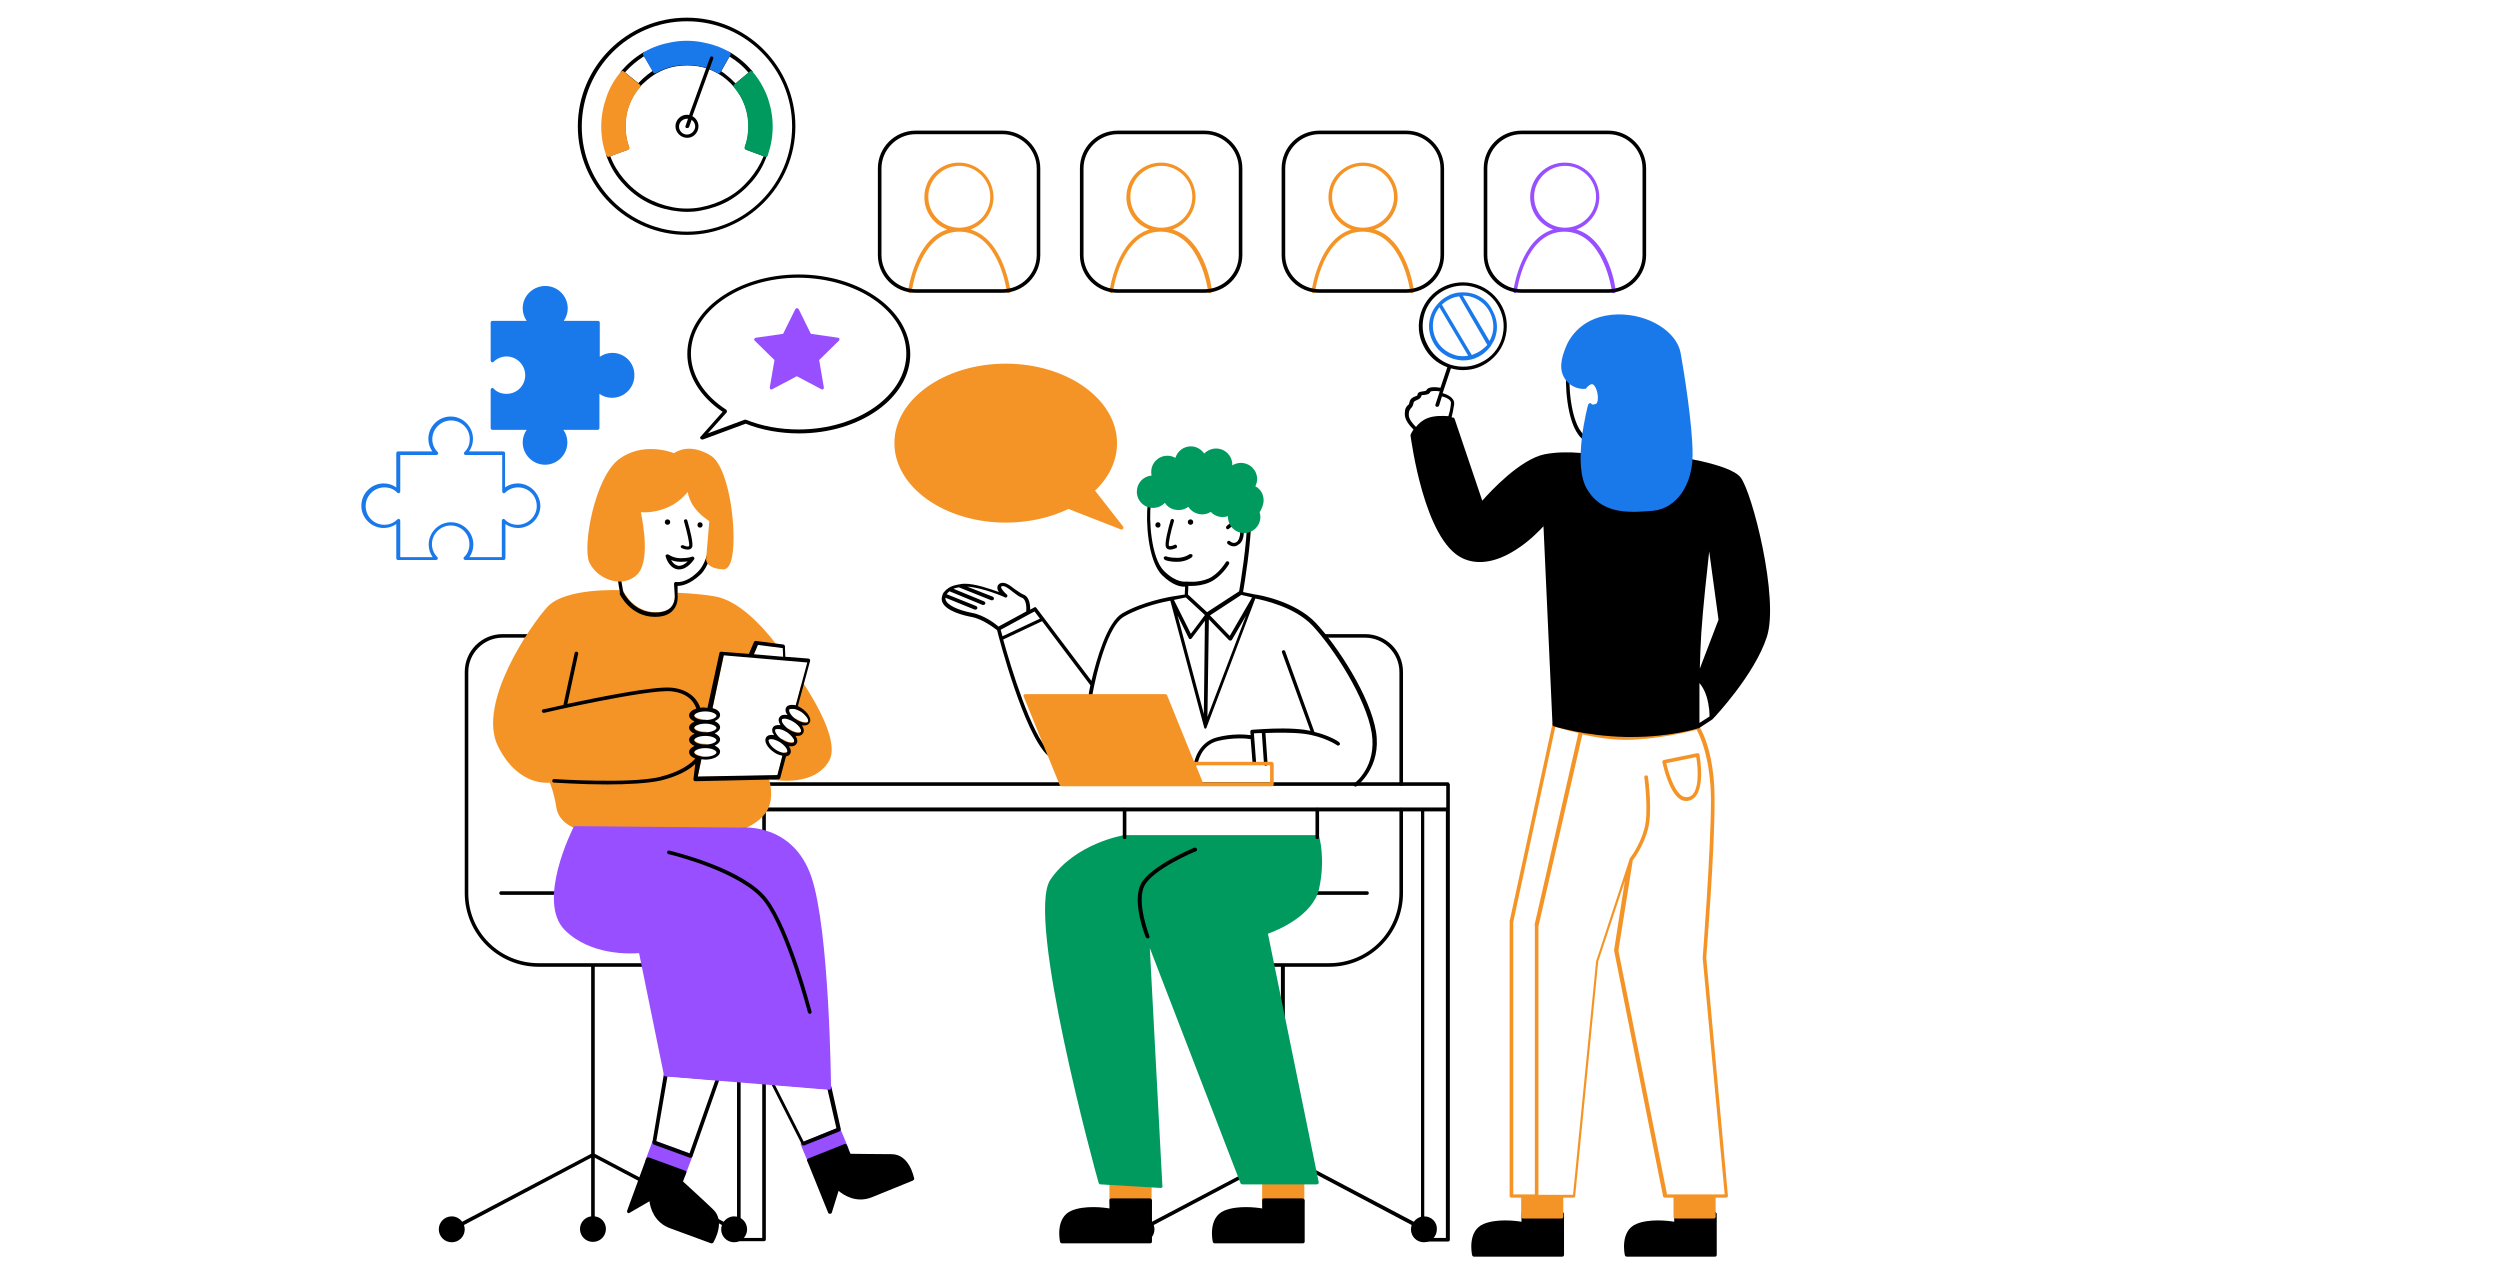
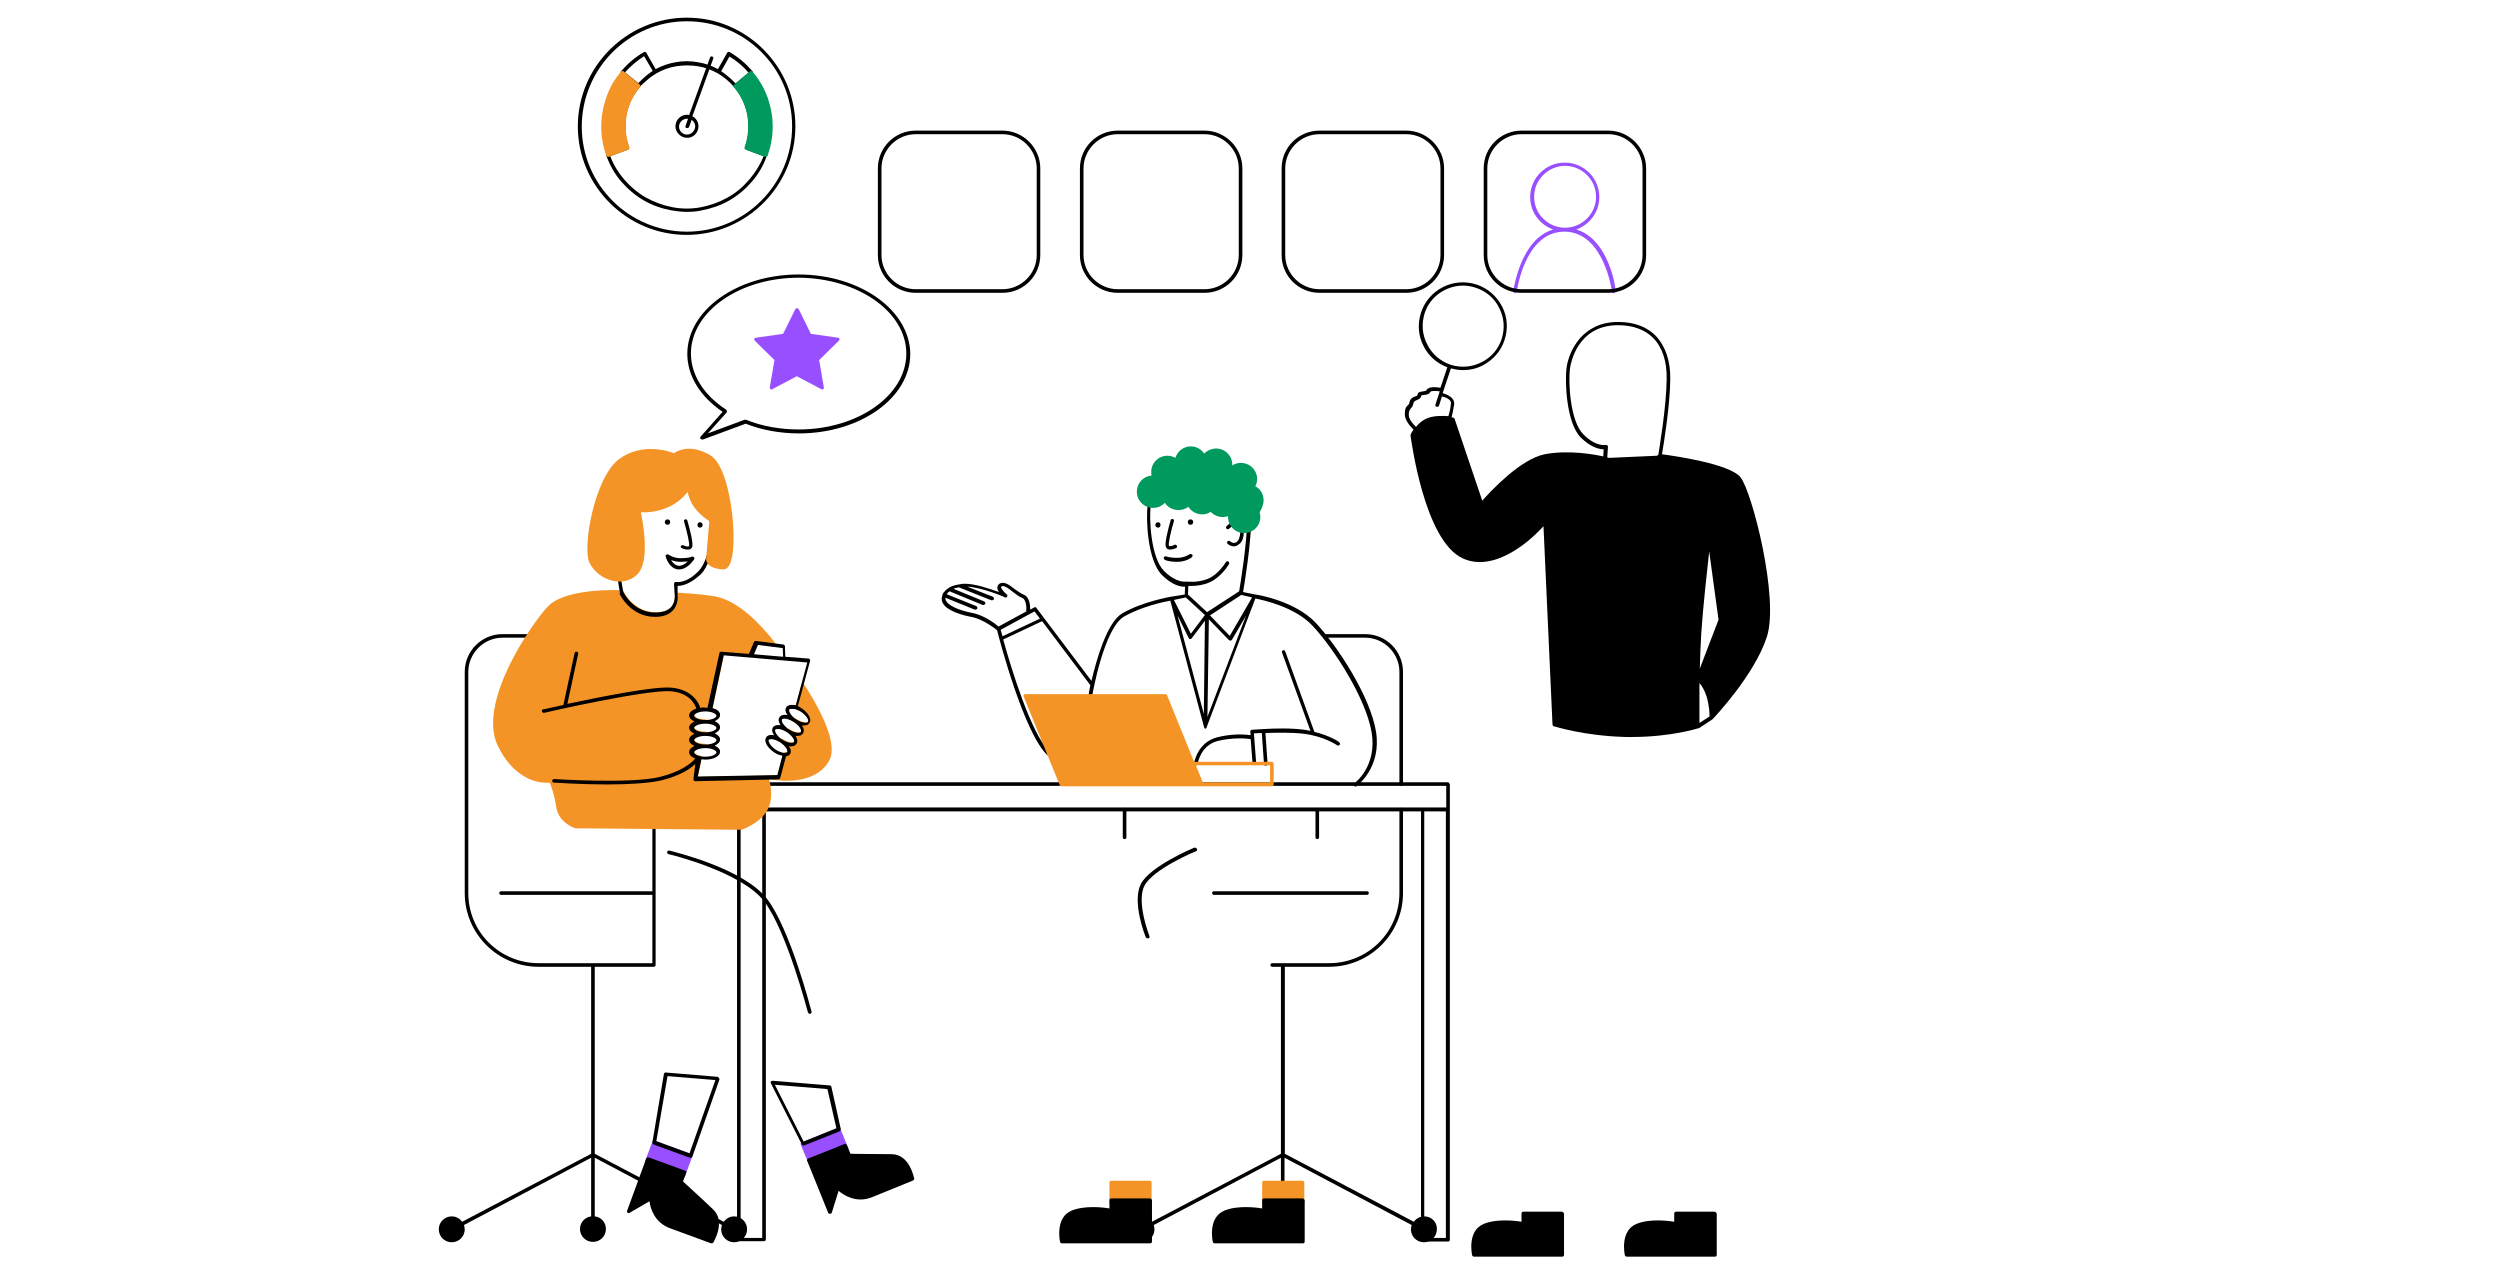
<svg xmlns="http://www.w3.org/2000/svg" width="350" zoomAndPan="magnify" viewBox="0 0 262.5 135" height="180" preserveAspectRatio="xMidYMid meet" version="1.0">
  <defs>
    <clipPath id="2eb112401f">
      <path d="M 60 1.758 L 84 1.758 L 84 25 L 60 25 Z M 60 1.758 " clip-rule="nonzero" />
    </clipPath>
    <clipPath id="af15676ebe">
      <path d="M 37.941 4 L 178 4 L 178 59 L 37.941 59 Z M 37.941 4 " clip-rule="nonzero" />
    </clipPath>
  </defs>
  <path fill="#000000" d="M 152.195 82.328 C 152.195 82.215 152.121 82.141 152.008 82.141 L 77.387 82.141 C 77.273 82.141 77.199 82.215 77.199 82.328 L 77.199 84.973 C 77.199 85.086 77.273 85.16 77.387 85.16 L 77.387 130.137 C 77.387 130.25 77.465 130.324 77.578 130.324 L 80.223 130.324 C 80.336 130.324 80.414 130.25 80.414 130.137 L 80.414 85.199 L 149.207 85.199 L 149.207 130.172 C 149.207 130.285 149.281 130.363 149.398 130.363 L 152.043 130.363 C 152.156 130.363 152.234 130.285 152.234 130.172 L 152.234 82.328 Z M 77.578 82.516 L 151.855 82.516 L 151.855 84.781 L 149.398 84.781 C 149.398 84.781 149.398 84.781 149.359 84.781 L 80.223 84.781 C 80.223 84.781 80.223 84.781 80.188 84.781 L 77.539 84.781 L 77.539 82.516 Z M 80.035 129.984 L 77.766 129.984 L 77.766 85.199 L 80.035 85.199 Z M 149.547 129.984 L 149.547 85.199 L 151.816 85.199 L 151.816 129.984 Z M 149.547 129.984 " fill-opacity="1" fill-rule="nonzero" />
  <path fill="#000000" d="M 149.547 127.719 C 149.094 127.719 148.715 127.945 148.449 128.285 L 134.91 121.148 L 134.91 101.512 L 139.562 101.512 C 143.836 101.512 147.316 98.039 147.316 93.77 L 147.316 85.008 C 147.316 84.895 147.242 84.82 147.129 84.82 C 147.016 84.82 146.938 84.895 146.938 85.008 L 146.938 93.77 C 146.938 97.848 143.648 101.133 139.562 101.133 L 133.586 101.133 C 133.473 101.133 133.398 101.211 133.398 101.324 C 133.398 101.438 133.473 101.512 133.586 101.512 L 134.496 101.512 L 134.496 121.148 L 120.957 128.285 C 120.691 127.945 120.312 127.719 119.859 127.719 C 119.102 127.719 118.496 128.324 118.496 129.078 C 118.496 129.832 119.102 130.438 119.859 130.438 C 120.617 130.438 121.219 129.832 121.219 129.078 C 121.219 128.926 121.184 128.777 121.145 128.625 L 134.496 121.562 L 134.496 127.719 C 133.852 127.793 133.324 128.359 133.324 129.039 C 133.324 129.797 133.93 130.398 134.684 130.398 C 135.441 130.398 136.047 129.797 136.047 129.039 C 136.047 128.359 135.555 127.793 134.875 127.719 L 134.875 121.562 L 148.223 128.625 C 148.188 128.777 148.148 128.926 148.148 129.078 C 148.148 129.832 148.754 130.438 149.512 130.438 C 150.266 130.438 150.871 129.832 150.871 129.078 C 150.91 128.324 150.305 127.719 149.547 127.719 Z M 127.461 93.961 L 143.535 93.961 C 143.648 93.961 143.723 93.883 143.723 93.77 C 143.723 93.656 143.648 93.582 143.535 93.582 L 127.461 93.582 C 127.348 93.582 127.273 93.656 127.273 93.77 C 127.273 93.848 127.348 93.961 127.461 93.961 Z M 139.109 66.957 L 143.344 66.957 C 145.312 66.957 146.938 68.582 146.938 70.547 L 146.938 82.328 C 146.938 82.441 147.016 82.516 147.129 82.516 C 147.242 82.516 147.316 82.441 147.316 82.328 L 147.316 70.547 C 147.316 68.355 145.539 66.582 143.344 66.582 L 139.109 66.582 C 138.996 66.582 138.922 66.656 138.922 66.77 C 138.922 66.883 138.996 66.957 139.109 66.957 Z M 77.086 127.719 C 76.633 127.719 76.254 127.945 75.988 128.285 L 62.449 121.148 L 62.449 101.512 L 68.652 101.512 C 68.766 101.512 68.84 101.438 68.84 101.324 L 68.84 66.77 C 68.84 66.656 68.766 66.582 68.652 66.582 L 52.766 66.582 C 50.574 66.582 48.797 68.355 48.797 70.547 L 48.797 93.77 C 48.797 98.039 52.273 101.512 56.547 101.512 L 62.07 101.512 L 62.07 121.148 L 48.531 128.285 C 48.266 127.945 47.887 127.719 47.434 127.719 C 46.676 127.719 46.074 128.324 46.074 129.078 C 46.074 129.832 46.676 130.438 47.434 130.438 C 48.191 130.438 48.797 129.832 48.797 129.078 C 48.797 128.926 48.758 128.777 48.719 128.625 L 62.07 121.562 L 62.07 127.719 C 61.426 127.793 60.898 128.359 60.898 129.039 C 60.898 129.797 61.504 130.398 62.258 130.398 C 63.016 130.398 63.621 129.797 63.621 129.039 C 63.621 128.359 63.129 127.793 62.449 127.719 L 62.449 121.562 L 75.801 128.625 C 75.762 128.777 75.723 128.926 75.723 129.078 C 75.723 129.832 76.328 130.438 77.086 130.438 C 77.84 130.438 78.445 129.832 78.445 129.078 C 78.445 128.324 77.84 127.719 77.086 127.719 Z M 56.547 101.133 C 52.465 101.133 49.172 97.848 49.172 93.77 L 49.172 70.547 C 49.172 68.582 50.801 66.957 52.766 66.957 L 68.5 66.957 L 68.5 93.582 L 52.617 93.582 C 52.5 93.582 52.426 93.656 52.426 93.77 C 52.426 93.883 52.5 93.961 52.617 93.961 L 68.5 93.961 L 68.5 101.133 Z M 56.547 101.133 " fill-opacity="1" fill-rule="nonzero" />
  <path fill="#f59426" d="M 136.766 123.98 L 132.719 123.98 C 132.605 123.98 132.527 124.055 132.527 124.168 L 132.527 126.359 C 132.527 126.473 132.605 126.547 132.719 126.547 L 136.766 126.547 C 136.879 126.547 136.953 126.473 136.953 126.359 L 136.953 124.168 C 136.953 124.055 136.84 123.98 136.766 123.98 Z M 120.73 123.98 L 116.684 123.98 C 116.57 123.98 116.492 124.055 116.492 124.168 L 116.492 126.359 C 116.492 126.473 116.57 126.547 116.684 126.547 L 120.73 126.547 C 120.844 126.547 120.918 126.473 120.918 126.359 L 120.918 124.168 C 120.918 124.055 120.844 123.98 120.73 123.98 Z M 120.73 123.98 " fill-opacity="1" fill-rule="nonzero" />
  <path fill="#000000" d="M 136.766 125.832 L 132.719 125.832 C 132.605 125.832 132.527 125.906 132.527 126.02 L 132.527 126.887 C 131.887 126.773 129.918 126.547 128.559 127.113 C 126.816 127.832 127.309 130.285 127.348 130.398 C 127.348 130.477 127.461 130.551 127.535 130.551 L 136.801 130.551 C 136.914 130.551 136.992 130.477 136.992 130.363 L 136.992 126.02 C 136.953 125.906 136.84 125.832 136.766 125.832 Z M 120.73 125.832 L 116.684 125.832 C 116.57 125.832 116.492 125.906 116.492 126.02 L 116.492 126.887 C 115.852 126.773 113.883 126.547 112.523 127.113 C 110.781 127.832 111.273 130.285 111.312 130.398 C 111.312 130.477 111.426 130.551 111.5 130.551 L 120.766 130.551 C 120.879 130.551 120.957 130.477 120.957 130.363 L 120.957 126.02 C 120.918 125.906 120.844 125.832 120.73 125.832 Z M 120.73 125.832 " fill-opacity="1" fill-rule="nonzero" />
-   <path fill="#009a5f" d="M 138.504 93.316 C 139.184 90.219 138.543 87.918 138.504 87.84 C 138.465 87.766 138.391 87.691 138.316 87.691 L 118.043 87.691 C 118.008 87.691 112.898 88.52 110.289 92.371 C 107.68 96.227 115.02 123.074 115.359 124.207 C 115.395 124.281 115.434 124.359 115.547 124.359 L 121.863 124.734 C 121.902 124.734 121.977 124.699 122.016 124.699 C 122.051 124.66 122.09 124.621 122.051 124.547 L 120.73 99.547 L 130.258 124.246 C 130.297 124.32 130.375 124.359 130.449 124.359 L 138.277 124.359 C 138.352 124.359 138.391 124.32 138.43 124.281 C 138.465 124.246 138.465 124.168 138.465 124.133 L 133.133 98.039 C 134.004 97.734 137.863 96.188 138.504 93.316 Z M 138.504 93.316 " fill-opacity="1" fill-rule="nonzero" />
  <path fill="#000000" d="M 118.082 84.82 C 117.969 84.82 117.891 84.895 117.891 85.008 L 117.891 87.918 C 117.891 88.031 117.969 88.105 118.082 88.105 C 118.195 88.105 118.27 88.031 118.27 87.918 L 118.27 85.008 C 118.27 84.895 118.156 84.82 118.082 84.82 Z M 138.316 84.82 C 138.203 84.82 138.125 84.895 138.125 85.008 L 138.125 87.918 C 138.125 88.031 138.203 88.105 138.316 88.105 C 138.43 88.105 138.504 88.031 138.504 87.918 L 138.504 85.008 C 138.504 84.895 138.43 84.82 138.316 84.82 Z M 125.379 89.012 C 125.191 89.086 120.73 90.977 119.785 92.828 C 118.84 94.715 120.238 98.266 120.312 98.414 C 120.352 98.492 120.426 98.527 120.504 98.527 C 120.539 98.527 120.539 98.527 120.578 98.527 C 120.691 98.492 120.73 98.379 120.691 98.301 C 120.691 98.266 119.293 94.754 120.16 93.016 C 121.031 91.277 125.496 89.391 125.57 89.391 C 125.684 89.352 125.723 89.238 125.684 89.125 C 125.57 89.012 125.457 88.973 125.379 89.012 Z M 125.379 89.012 " fill-opacity="1" fill-rule="nonzero" />
  <path fill="#000000" d="M 180.031 127.227 L 175.984 127.227 C 175.871 127.227 175.793 127.305 175.793 127.418 L 175.793 128.285 C 175.152 128.172 173.184 127.945 171.824 128.512 C 170.086 129.23 170.574 131.684 170.613 131.797 C 170.613 131.871 170.727 131.949 170.801 131.949 L 180.07 131.949 C 180.184 131.949 180.258 131.871 180.258 131.758 L 180.258 127.418 C 180.219 127.34 180.105 127.227 180.031 127.227 Z M 163.996 127.227 L 159.949 127.227 C 159.836 127.227 159.758 127.305 159.758 127.418 L 159.758 128.285 C 159.117 128.172 157.148 127.945 155.789 128.512 C 154.047 129.23 154.539 131.684 154.578 131.797 C 154.578 131.871 154.691 131.949 154.766 131.949 L 164.031 131.949 C 164.145 131.949 164.223 131.871 164.223 131.758 L 164.223 127.418 C 164.184 127.34 164.109 127.227 163.996 127.227 Z M 163.996 127.227 " fill-opacity="1" fill-rule="nonzero" />
-   <path fill="#f59426" d="M 179.16 100.566 C 179.16 100.453 180.07 89.164 180.031 83.953 C 180.031 78.664 178.48 76.363 178.406 76.25 C 178.367 76.172 178.289 76.137 178.215 76.172 C 178.176 76.172 174.207 77.23 170.688 77.23 C 169.137 77.23 167.551 76.965 166.188 76.703 C 166.188 76.625 166.113 76.551 166.039 76.512 C 165.961 76.477 165.887 76.551 165.848 76.59 C 164.336 76.25 163.277 75.871 163.238 75.871 C 163.199 75.871 163.125 75.871 163.086 75.871 C 163.051 75.91 163.012 75.945 163.012 75.984 L 158.512 96.715 C 158.512 96.715 158.512 96.754 158.512 96.754 L 158.512 125.566 C 158.512 125.68 158.586 125.754 158.699 125.754 L 159.723 125.754 L 159.723 127.758 C 159.723 127.871 159.797 127.945 159.91 127.945 L 163.957 127.945 C 164.07 127.945 164.145 127.871 164.145 127.758 L 164.145 125.754 L 165.207 125.754 C 165.32 125.754 165.395 125.68 165.395 125.566 L 167.816 100.945 L 170.613 92.488 L 169.48 99.738 C 169.48 99.773 169.48 99.773 169.48 99.812 L 174.621 125.605 C 174.621 125.68 174.734 125.754 174.812 125.754 L 175.719 125.754 L 175.719 127.758 C 175.719 127.871 175.793 127.945 175.91 127.945 L 179.953 127.945 C 180.07 127.945 180.145 127.871 180.145 127.758 L 180.145 125.754 L 181.242 125.754 C 181.277 125.754 181.355 125.719 181.391 125.68 C 181.43 125.641 181.43 125.605 181.43 125.527 Z M 161.16 97.207 L 161.16 125.414 L 158.891 125.414 L 158.891 96.828 L 163.312 76.324 C 163.691 76.438 164.602 76.703 165.734 76.965 L 161.121 97.133 C 161.16 97.168 161.16 97.168 161.16 97.207 Z M 180.031 125.414 L 175.039 125.414 L 169.934 99.812 L 171.445 90.332 C 171.633 90.105 172.582 88.785 173.035 87.086 C 173.527 85.234 173.07 81.723 173.035 81.574 C 173.035 81.461 172.922 81.383 172.809 81.422 C 172.695 81.422 172.617 81.535 172.656 81.648 C 172.656 81.688 173.148 85.273 172.656 87.012 C 172.203 88.746 171.145 90.145 171.105 90.145 C 171.105 90.145 171.105 90.145 171.105 90.184 C 171.105 90.184 171.105 90.219 171.105 90.219 L 167.586 100.945 C 167.586 100.945 167.586 100.984 167.586 100.984 L 165.168 125.453 L 161.535 125.453 L 161.535 97.281 L 166.152 77.117 C 167.512 77.418 169.137 77.684 170.688 77.684 C 173.867 77.684 177.422 76.816 178.141 76.625 C 178.441 77.156 179.613 79.496 179.652 83.988 C 179.652 89.199 178.781 100.492 178.781 100.605 L 181.09 125.414 Z M 95.352 30.555 C 95.352 30.668 95.426 30.746 95.504 30.781 C 95.617 30.781 95.691 30.707 95.73 30.633 C 95.73 30.555 96.562 24.324 100.723 24.324 C 104.883 24.324 105.715 30.555 105.715 30.633 C 105.715 30.746 105.789 30.781 105.902 30.781 C 105.902 30.781 105.902 30.781 105.941 30.781 C 106.055 30.781 106.129 30.668 106.094 30.555 C 106.094 30.48 105.375 25.117 101.895 24.098 C 103.293 23.605 104.316 22.246 104.316 20.699 C 104.316 18.699 102.688 17.074 100.684 17.074 C 98.68 17.074 97.055 18.699 97.055 20.699 C 97.055 22.285 98.074 23.605 99.473 24.098 C 96.07 25.117 95.352 30.48 95.352 30.555 Z M 97.469 20.66 C 97.469 18.887 98.945 17.414 100.723 17.414 C 102.5 17.414 103.977 18.887 103.977 20.66 C 103.977 22.438 102.5 23.91 100.723 23.91 C 98.945 23.91 97.469 22.473 97.469 20.66 Z M 123.113 24.098 C 124.512 23.605 125.531 22.246 125.531 20.699 C 125.531 18.699 123.906 17.074 121.902 17.074 C 119.898 17.074 118.27 18.699 118.27 20.699 C 118.27 22.285 119.293 23.605 120.691 24.098 C 117.211 25.117 116.531 30.48 116.492 30.555 C 116.492 30.668 116.57 30.746 116.645 30.781 C 116.758 30.781 116.832 30.707 116.871 30.633 C 116.871 30.555 117.703 24.324 121.863 24.324 C 126.023 24.324 126.855 30.555 126.855 30.633 C 126.855 30.746 126.93 30.781 127.043 30.781 C 127.043 30.781 127.043 30.781 127.082 30.781 C 127.195 30.781 127.273 30.668 127.234 30.555 C 127.309 30.48 126.59 25.117 123.113 24.098 Z M 118.688 20.66 C 118.688 18.887 120.16 17.414 121.938 17.414 C 123.715 17.414 125.191 18.887 125.191 20.66 C 125.191 22.438 123.715 23.91 121.938 23.91 C 120.16 23.91 118.688 22.473 118.688 20.66 Z M 144.328 24.098 C 145.727 23.605 146.75 22.246 146.75 20.699 C 146.75 18.699 145.121 17.074 143.117 17.074 C 141.113 17.074 139.488 18.699 139.488 20.699 C 139.488 22.285 140.508 23.605 141.906 24.098 C 138.43 25.117 137.746 30.48 137.711 30.555 C 137.711 30.668 137.785 30.746 137.863 30.781 C 137.863 30.781 137.863 30.781 137.898 30.781 C 137.977 30.781 138.09 30.707 138.09 30.633 C 138.09 30.555 138.922 24.324 143.082 24.324 C 147.242 24.324 148.074 30.555 148.074 30.633 C 148.074 30.746 148.188 30.82 148.301 30.781 C 148.414 30.781 148.488 30.668 148.449 30.555 C 148.488 30.48 147.77 25.117 144.328 24.098 Z M 139.867 20.66 C 139.867 18.887 141.34 17.414 143.117 17.414 C 144.895 17.414 146.371 18.887 146.371 20.66 C 146.371 22.438 144.895 23.91 143.117 23.91 C 141.34 23.91 139.867 22.473 139.867 20.66 Z M 178.367 79.117 C 178.328 79.082 178.289 79.082 178.215 79.082 L 174.699 79.797 C 174.586 79.836 174.547 79.91 174.547 80.023 C 174.586 80.137 175.152 83.082 176.398 83.914 C 176.625 84.066 176.855 84.102 177.082 84.102 C 177.156 84.102 177.27 84.102 177.344 84.066 C 179.238 83.613 178.48 79.422 178.441 79.23 C 178.441 79.195 178.406 79.156 178.367 79.117 Z M 177.27 83.688 C 177.043 83.727 176.855 83.688 176.625 83.574 C 175.68 82.969 175.113 80.781 174.961 80.137 L 178.102 79.496 C 178.328 80.742 178.48 83.422 177.27 83.688 Z M 114.98 51.516 C 116.492 50.078 117.289 48.344 117.289 46.527 C 117.289 41.922 112.031 38.184 105.602 38.184 C 99.172 38.184 93.914 41.922 93.914 46.527 C 93.914 51.137 99.172 54.875 105.602 54.875 C 107.945 54.875 110.215 54.383 112.184 53.441 L 117.703 55.594 C 117.742 55.594 117.742 55.594 117.777 55.594 C 117.855 55.594 117.891 55.555 117.93 55.516 C 117.969 55.441 117.969 55.367 117.93 55.289 Z M 114.98 51.516 " fill-opacity="1" fill-rule="nonzero" />
  <path fill="#000000" d="M 182.754 50.117 C 181.617 48.684 175.68 47.852 174.508 47.699 C 174.66 46.793 175.34 42.754 175.379 39.844 C 175.418 37.883 174.848 36.297 173.828 35.238 C 172.883 34.293 171.559 33.805 169.895 33.805 C 166.152 33.805 164.75 36.824 164.488 38.598 C 164.297 40.035 164.449 44.414 166 45.961 C 167.098 47.02 167.965 47.172 168.383 47.172 L 168.344 47.926 C 167.551 47.738 164.715 47.207 162.18 47.699 C 159.609 48.23 156.508 51.59 155.637 52.57 L 152.727 43.961 C 152.688 43.887 152.648 43.848 152.574 43.848 C 152.574 43.848 152.496 43.848 152.422 43.809 C 152.496 43.547 152.609 42.98 152.688 42.449 C 152.762 41.734 151.895 41.395 151.477 41.281 L 152.348 38.676 C 152.762 38.789 153.18 38.863 153.594 38.863 C 154.312 38.863 155.031 38.711 155.676 38.371 C 156.77 37.805 157.602 36.863 157.98 35.691 C 158.359 34.52 158.285 33.273 157.719 32.18 C 157.148 31.086 156.203 30.254 155.031 29.875 C 152.609 29.082 150 30.406 149.207 32.82 C 148.828 33.992 148.906 35.238 149.473 36.332 C 150 37.391 150.871 38.145 151.969 38.562 L 151.25 40.715 C 150.758 40.637 149.965 40.562 149.773 40.977 C 149.738 41.055 149.586 41.055 149.434 41.09 C 149.207 41.129 148.867 41.129 148.828 41.469 C 148.828 41.543 148.754 41.582 148.602 41.621 C 148.375 41.695 148.074 41.848 147.996 42.223 C 147.961 42.414 147.922 42.488 147.809 42.562 C 147.656 42.715 147.504 42.902 147.504 43.434 C 147.469 44.148 148.148 44.828 148.414 45.094 C 148.223 45.395 148.109 45.621 148.109 45.66 C 148.109 45.699 148.109 45.734 148.109 45.773 C 148.188 46.227 149.547 56.727 153.559 58.613 C 155.223 59.406 157.301 59.027 159.531 57.48 C 160.703 56.688 161.613 55.742 162.066 55.254 L 163.012 76.059 C 163.012 76.137 163.051 76.211 163.125 76.25 C 163.164 76.25 166.266 77.27 170.688 77.383 C 170.918 77.383 171.145 77.383 171.371 77.383 C 175.453 77.383 178.289 76.477 178.289 76.477 C 178.289 76.477 178.289 76.477 178.328 76.477 C 178.328 76.477 178.328 76.477 178.367 76.477 L 179.805 75.531 C 179.805 75.531 179.805 75.531 179.84 75.492 C 180.031 75.305 184.23 70.848 185.516 66.883 C 186.84 62.844 183.965 51.629 182.754 50.117 Z M 149.852 36.145 C 149.32 35.125 149.246 33.992 149.586 32.898 C 150.152 31.121 151.855 29.988 153.633 29.988 C 154.086 29.988 154.504 30.066 154.957 30.215 C 156.016 30.555 156.922 31.312 157.414 32.332 C 157.945 33.352 158.02 34.484 157.68 35.578 C 157.34 36.637 156.582 37.543 155.562 38.031 C 154.539 38.562 153.406 38.637 152.309 38.297 C 151.211 37.918 150.344 37.164 149.852 36.145 Z M 149.852 43.922 C 149.359 44.113 148.941 44.488 148.68 44.828 C 148.375 44.527 147.883 44 147.922 43.508 C 147.922 43.129 148.035 43.016 148.148 42.867 C 148.262 42.754 148.375 42.602 148.414 42.336 C 148.449 42.148 148.566 42.109 148.793 41.996 C 148.98 41.922 149.207 41.809 149.246 41.543 C 149.246 41.508 149.359 41.469 149.547 41.469 C 149.773 41.43 150.078 41.43 150.191 41.129 C 150.266 41.055 150.684 41.016 151.176 41.09 L 150.719 42.488 C 150.684 42.602 150.758 42.676 150.832 42.715 C 150.871 42.715 150.871 42.715 150.91 42.715 C 150.984 42.715 151.062 42.676 151.098 42.602 L 151.402 41.621 C 151.703 41.695 152.422 41.922 152.348 42.375 C 152.309 42.902 152.156 43.469 152.082 43.695 C 151.516 43.66 150.57 43.621 149.852 43.922 Z M 178.441 71.719 C 178.668 71.98 178.973 72.434 179.199 73.152 C 179.5 74.211 179.5 74.965 179.5 75.23 L 178.441 75.91 C 178.441 75.23 178.441 73.605 178.441 71.719 Z M 166.266 45.621 C 164.863 44.262 164.637 40.07 164.863 38.598 C 164.941 38.145 165.621 34.145 169.895 34.145 C 171.445 34.145 172.695 34.598 173.562 35.465 C 174.547 36.445 175.039 37.957 175 39.809 C 174.961 42.867 174.207 47.172 174.129 47.738 C 174.094 47.777 174.055 47.812 173.98 47.852 L 168.91 48.078 C 168.836 48.039 168.797 48.039 168.762 48.004 L 168.836 46.906 C 168.836 46.832 168.797 46.793 168.762 46.754 C 168.723 46.719 168.648 46.719 168.609 46.719 C 168.57 46.719 167.586 46.945 166.266 45.621 Z M 178.48 70.207 C 178.52 68.961 178.555 67.676 178.633 66.504 C 178.82 63.711 179.238 59.973 179.465 57.895 L 180.445 65.07 Z M 178.48 70.207 " fill-opacity="1" fill-rule="nonzero" />
  <path fill="#f59426" d="M 86.578 80.668 Z M 86.578 80.668 C 86.578 80.703 86.578 80.703 86.578 80.668 Z M 86.957 79.949 C 86.766 80.328 86.617 80.555 86.578 80.668 C 86.652 80.555 86.766 80.328 86.957 79.949 Z M 84.461 71.906 C 84.422 71.832 84.348 71.793 84.27 71.832 C 84.195 71.832 84.121 71.906 84.121 71.98 L 83.516 74.285 C 83.477 74.359 83.551 74.473 83.629 74.512 C 83.777 74.586 83.969 74.664 84.121 74.738 C 84.688 75.117 84.914 75.605 84.836 75.758 C 84.723 75.91 84.195 75.871 83.629 75.492 C 83.551 75.418 83.438 75.457 83.363 75.531 C 83.324 75.57 83.324 75.605 83.324 75.645 C 83.324 75.719 83.363 75.758 83.402 75.797 C 83.855 76.098 84.082 76.438 84.121 76.664 C 84.121 76.738 84.121 76.777 84.121 76.816 C 84.082 76.852 84.043 76.891 83.969 76.891 C 83.742 76.93 83.324 76.852 82.91 76.551 C 82.832 76.477 82.719 76.512 82.645 76.59 C 82.605 76.625 82.605 76.664 82.605 76.703 C 82.605 76.777 82.645 76.816 82.684 76.852 C 83.25 77.23 83.477 77.723 83.402 77.871 C 83.289 78.023 82.758 77.984 82.191 77.609 C 82.113 77.531 82 77.57 81.926 77.645 C 81.887 77.684 81.887 77.723 81.887 77.758 C 81.887 77.836 81.926 77.871 81.965 77.91 C 82.418 78.211 82.645 78.551 82.684 78.777 C 82.684 78.855 82.684 78.891 82.684 78.93 C 82.645 79.004 82.492 79.004 82.418 79.004 C 82.34 79.004 82.266 79.082 82.227 79.156 L 81.625 81.422 L 73.266 81.574 L 73.68 79.57 C 73.719 79.457 73.645 79.383 73.531 79.344 C 73.113 79.27 72.887 79.082 72.887 78.93 C 72.887 78.742 73.34 78.477 74.059 78.477 C 74.172 78.477 74.25 78.402 74.25 78.289 C 74.25 78.176 74.172 78.098 74.059 78.098 C 73.34 78.098 72.887 77.836 72.887 77.645 C 72.887 77.457 73.34 77.191 74.059 77.191 C 74.172 77.191 74.25 77.117 74.25 77.004 C 74.25 76.891 74.172 76.816 74.059 76.816 C 73.34 76.816 72.887 76.551 72.887 76.363 C 72.887 76.172 73.34 75.91 74.059 75.91 C 74.172 75.91 74.25 75.832 74.25 75.719 C 74.25 75.605 74.172 75.531 74.059 75.531 C 73.34 75.531 72.887 75.266 72.887 75.078 C 72.887 74.891 73.34 74.625 74.059 74.625 C 74.211 74.625 74.398 74.625 74.551 74.664 C 74.664 74.699 74.738 74.625 74.777 74.512 L 76.027 68.734 L 78.898 68.961 C 78.977 68.961 79.051 68.922 79.09 68.848 L 79.617 67.602 L 81.207 67.828 C 81.281 67.828 81.359 67.789 81.395 67.75 C 81.434 67.676 81.434 67.602 81.395 67.523 C 81.207 67.262 81.02 67.035 80.867 66.844 C 78.824 64.391 76.82 62.918 75.043 62.617 C 73.305 62.312 71.07 62.238 71.07 62.238 C 70.996 62.238 70.957 62.277 70.922 62.312 C 70.883 62.352 70.883 62.426 70.883 62.465 C 70.883 62.465 70.957 63.184 70.504 63.711 C 70.164 64.09 69.598 64.277 68.84 64.277 C 66.496 64.277 65.473 62.086 65.473 62.086 C 65.438 62.012 65.398 61.973 65.324 61.973 C 65.098 61.973 59.387 61.672 57.492 63.711 C 55.715 65.637 50.082 73.832 52.273 78.324 C 53.41 80.629 54.848 81.535 55.867 81.914 C 56.738 82.215 57.418 82.215 57.723 82.176 C 57.871 82.516 58.211 83.461 58.402 84.707 C 58.629 86.406 60.367 86.973 60.445 86.973 C 60.445 86.973 60.48 86.973 60.48 86.973 L 77.805 87.125 C 77.84 87.125 77.84 87.125 77.879 87.125 C 77.953 87.086 79.883 86.445 80.641 84.934 C 81.207 83.762 80.906 82.402 80.754 81.801 C 81.887 82.027 85.672 82.48 87.105 79.797 C 87.789 78.438 86.918 75.719 84.461 71.906 Z M 84.461 71.906 " fill-opacity="1" fill-rule="nonzero" />
  <path fill="#974fff" d="M 89.074 120.543 L 88.242 118.543 C 88.203 118.43 88.09 118.391 87.977 118.43 L 84.195 119.941 C 84.082 119.977 84.043 120.09 84.082 120.203 L 84.914 122.207 C 84.914 122.242 84.953 122.281 85.027 122.32 C 85.066 122.32 85.066 122.32 85.102 122.32 C 85.141 122.32 85.141 122.32 85.18 122.32 L 88.961 120.809 C 89.074 120.77 89.113 120.656 89.074 120.543 Z M 72.547 121.148 L 68.727 119.75 C 68.613 119.715 68.539 119.75 68.5 119.863 L 67.742 121.902 C 67.742 121.941 67.742 122.016 67.742 122.055 C 67.781 122.094 67.82 122.129 67.855 122.168 L 71.676 123.566 C 71.715 123.566 71.715 123.566 71.754 123.566 C 71.789 123.566 71.789 123.566 71.828 123.566 C 71.867 123.527 71.902 123.488 71.941 123.453 L 72.699 121.414 C 72.699 121.375 72.699 121.301 72.699 121.262 C 72.66 121.223 72.621 121.188 72.547 121.148 Z M 72.547 121.148 " fill-opacity="1" fill-rule="nonzero" />
  <path fill="#000000" d="M 71.715 124.055 L 72.055 123.148 C 72.094 123.035 72.055 122.961 71.941 122.922 L 68.121 121.527 C 68.082 121.527 68.008 121.527 67.969 121.527 C 67.934 121.562 67.895 121.602 67.855 121.641 L 65.852 127.113 C 65.816 127.191 65.852 127.266 65.891 127.34 C 65.965 127.379 66.043 127.418 66.117 127.34 L 68.195 126.133 C 68.273 126.812 68.688 128.359 70.352 128.965 L 74.664 130.551 C 74.703 130.551 74.703 130.551 74.738 130.551 C 74.816 130.551 74.852 130.512 74.891 130.477 C 74.93 130.398 76.254 128.246 74.852 126.965 C 73.793 125.945 72.129 124.434 71.715 124.055 Z M 95.996 123.754 C 95.957 123.641 95.504 121.188 93.613 121.188 C 92.098 121.188 89.867 121.148 89.301 121.148 L 88.922 120.242 C 88.883 120.129 88.77 120.09 88.656 120.129 L 84.875 121.641 C 84.836 121.641 84.801 121.676 84.762 121.754 C 84.723 121.789 84.723 121.867 84.762 121.902 L 86.957 127.34 C 86.992 127.418 87.07 127.453 87.145 127.453 C 87.219 127.453 87.297 127.418 87.336 127.34 L 88.051 125.039 C 88.582 125.492 89.906 126.359 91.531 125.719 L 95.805 123.98 C 95.957 123.906 95.996 123.828 95.996 123.754 Z M 95.996 123.754 " fill-opacity="1" fill-rule="nonzero" />
  <path fill="#000000" d="M 75.344 113.066 L 69.898 112.613 C 69.785 112.613 69.711 112.688 69.711 112.766 L 68.5 119.941 C 68.5 120.016 68.539 120.129 68.613 120.168 L 72.434 121.562 C 72.473 121.562 72.473 121.562 72.508 121.562 C 72.547 121.562 72.547 121.562 72.586 121.562 C 72.621 121.527 72.66 121.488 72.699 121.449 L 75.535 113.367 C 75.57 113.332 75.535 113.254 75.496 113.219 C 75.457 113.18 75.422 113.066 75.344 113.066 Z M 72.395 121.109 L 68.914 119.828 L 70.09 112.992 L 75.117 113.406 Z M 88.281 118.543 L 87.297 114.125 C 87.297 114.047 87.219 113.973 87.145 113.973 L 81.133 113.48 C 81.055 113.48 80.98 113.52 80.941 113.559 C 80.906 113.594 80.906 113.672 80.941 113.746 L 84.195 120.168 C 84.234 120.242 84.309 120.281 84.348 120.281 C 84.383 120.281 84.383 120.281 84.422 120.281 L 88.203 118.77 C 88.242 118.73 88.281 118.656 88.281 118.543 Z M 84.383 119.863 L 81.359 113.898 L 86.879 114.352 L 87.824 118.469 Z M 84.383 119.863 " fill-opacity="1" fill-rule="nonzero" />
-   <path fill="#974fff" d="M 85.18 92.031 C 83.25 86.445 78.031 86.859 77.691 86.898 L 60.367 86.746 C 60.293 86.746 60.219 86.785 60.219 86.859 C 60.066 87.16 56.32 94.676 59.309 97.66 C 61.996 100.34 66.191 100.152 67.102 100.078 L 69.711 112.879 C 69.711 112.953 69.785 113.027 69.898 113.027 L 87.07 114.426 C 87.105 114.426 87.145 114.426 87.184 114.387 C 87.219 114.352 87.258 114.312 87.258 114.238 C 87.258 114.012 87.105 97.621 85.18 92.031 Z M 85.18 92.031 " fill-opacity="1" fill-rule="nonzero" />
  <path fill="#000000" d="M 71.602 57.555 C 71.641 57.594 71.941 57.707 72.207 57.707 C 72.395 57.707 72.547 57.668 72.66 57.48 C 72.848 57.141 72.434 55.555 72.168 54.648 C 72.129 54.535 72.016 54.496 71.941 54.535 C 71.828 54.574 71.789 54.688 71.828 54.762 C 72.129 55.82 72.434 57.102 72.355 57.328 C 72.281 57.441 71.98 57.367 71.754 57.254 C 71.676 57.215 71.562 57.254 71.488 57.328 C 71.449 57.406 71.488 57.52 71.602 57.555 Z M 71.488 58.613 C 70.691 58.613 70.203 58.234 70.203 58.234 C 70.125 58.199 70.051 58.199 69.977 58.234 C 69.898 58.273 69.859 58.348 69.898 58.426 C 69.898 58.461 70.203 59.633 71.148 59.785 C 71.223 59.785 71.262 59.785 71.336 59.785 C 72.207 59.785 72.848 58.766 72.887 58.727 C 72.926 58.652 72.926 58.574 72.848 58.5 C 72.773 58.426 72.699 58.426 72.621 58.461 C 72.621 58.461 72.281 58.613 71.488 58.613 Z M 71.223 59.406 C 70.844 59.332 70.617 59.066 70.465 58.801 C 70.73 58.914 71.07 58.992 71.488 58.992 C 71.789 58.992 72.016 58.953 72.207 58.953 C 71.98 59.18 71.602 59.445 71.223 59.406 Z M 70.09 55.102 C 70.465 55.102 70.465 54.535 70.09 54.535 C 69.711 54.535 69.711 55.102 70.09 55.102 Z M 73.492 55.402 C 73.871 55.402 73.871 54.836 73.492 54.836 C 73.152 54.836 73.152 55.402 73.492 55.402 Z M 65.059 62.352 C 65.059 62.391 66.191 64.77 68.766 64.77 C 69.633 64.77 70.277 64.543 70.691 64.051 C 71.262 63.41 71.148 62.539 71.148 62.504 L 71.148 61.52 C 71.562 61.52 72.434 61.371 73.566 60.312 C 75.117 58.801 75.309 54.383 75.082 52.949 C 74.816 51.176 73.379 48.152 69.672 48.152 C 68.008 48.152 66.684 48.645 65.738 49.59 C 64.68 50.645 64.148 52.23 64.188 54.195 C 64.227 57.48 65.098 62.199 65.098 62.277 C 65.059 62.312 65.059 62.312 65.059 62.352 Z M 66.004 49.852 C 66.875 48.984 68.121 48.531 69.672 48.531 C 73.945 48.531 74.664 52.535 74.703 52.988 C 74.93 54.461 74.703 58.652 73.305 60.012 C 71.98 61.332 70.996 61.105 70.996 61.105 C 70.922 61.105 70.883 61.105 70.844 61.145 C 70.809 61.18 70.77 61.258 70.77 61.293 L 70.844 62.504 C 70.844 62.504 70.922 63.219 70.465 63.75 C 70.125 64.125 69.559 64.316 68.801 64.316 C 66.57 64.316 65.551 62.391 65.438 62.125 C 65.359 61.746 64.566 57.293 64.527 54.156 C 64.527 52.344 65.02 50.836 66.004 49.852 Z M 72.812 81.801 C 72.812 81.836 72.812 81.914 72.848 81.949 C 72.887 81.988 72.926 82.027 73 82.027 L 81.738 81.836 C 81.812 81.836 81.887 81.762 81.926 81.688 L 82.531 79.422 C 82.719 79.383 82.871 79.309 82.945 79.195 C 83.098 78.969 83.059 78.664 82.832 78.363 C 82.832 78.363 82.871 78.363 82.871 78.363 C 82.945 78.363 82.984 78.363 83.059 78.363 C 83.324 78.363 83.516 78.289 83.629 78.098 C 83.777 77.91 83.742 77.609 83.551 77.305 C 83.551 77.305 83.516 77.27 83.516 77.27 C 83.516 77.27 83.551 77.27 83.551 77.27 C 83.629 77.27 83.664 77.27 83.742 77.27 C 84.004 77.27 84.195 77.191 84.309 77.004 C 84.461 76.777 84.422 76.477 84.195 76.172 C 84.195 76.172 84.234 76.172 84.234 76.172 C 84.309 76.172 84.348 76.172 84.422 76.172 C 84.688 76.172 84.875 76.098 84.988 75.91 C 85.141 75.719 85.102 75.418 84.914 75.117 C 84.762 74.852 84.496 74.586 84.156 74.359 C 84.043 74.285 83.891 74.211 83.777 74.133 L 85.066 69.375 C 85.066 69.336 85.066 69.262 85.027 69.223 C 84.988 69.188 84.953 69.148 84.875 69.148 L 82.457 68.961 L 82.418 67.863 C 82.418 67.789 82.34 67.676 82.266 67.676 L 79.355 67.297 C 79.277 67.297 79.203 67.336 79.164 67.41 L 78.637 68.656 L 75.723 68.43 C 75.648 68.43 75.535 68.469 75.535 68.582 L 74.285 74.324 C 74.172 74.324 74.02 74.285 73.906 74.285 C 73.758 74.285 73.645 74.285 73.531 74.324 C 73.379 73.832 72.734 72.434 70.543 72.207 C 68.727 72.02 62.977 73.191 59.574 73.906 L 60.707 68.656 C 60.746 68.543 60.672 68.469 60.559 68.43 C 60.445 68.395 60.367 68.469 60.332 68.582 L 59.156 74.02 C 57.984 74.285 57.152 74.473 57.039 74.473 C 56.926 74.512 56.891 74.586 56.891 74.699 C 56.926 74.777 57.004 74.852 57.078 74.852 C 57.078 74.852 57.117 74.852 57.117 74.852 C 57.23 74.812 68.008 72.359 70.465 72.586 C 72.434 72.773 72.961 73.945 73.113 74.398 C 72.66 74.551 72.355 74.812 72.355 75.117 C 72.355 75.379 72.586 75.605 72.926 75.758 C 72.586 75.91 72.355 76.137 72.355 76.398 C 72.355 76.664 72.586 76.891 72.926 77.043 C 72.586 77.191 72.355 77.418 72.355 77.684 C 72.355 77.949 72.586 78.176 72.926 78.324 C 72.586 78.477 72.355 78.703 72.355 78.969 C 72.355 79.27 72.621 79.496 73 79.648 C 72.66 80.062 71.602 81.008 69.293 81.574 C 66.23 82.328 58.25 81.801 58.176 81.801 C 58.062 81.801 57.984 81.875 57.984 81.988 C 57.984 82.102 58.062 82.176 58.176 82.176 C 58.363 82.176 60.938 82.367 63.734 82.367 C 65.852 82.367 68.047 82.254 69.406 81.949 C 71.375 81.461 72.473 80.742 73 80.215 Z M 82.645 78.969 C 82.531 79.117 82 79.082 81.434 78.703 C 80.867 78.324 80.641 77.836 80.715 77.684 C 80.754 77.645 80.828 77.609 80.98 77.609 C 81.207 77.609 81.547 77.723 81.926 77.949 C 82.531 78.363 82.758 78.816 82.645 78.969 Z M 83.363 77.91 C 83.324 77.984 83.172 78.023 82.945 77.984 C 82.684 77.949 82.418 77.836 82.113 77.645 C 81.547 77.27 81.32 76.777 81.395 76.625 C 81.434 76.551 81.547 76.551 81.66 76.551 C 81.699 76.551 81.738 76.551 81.812 76.551 C 82.078 76.59 82.34 76.703 82.645 76.891 C 82.91 77.078 83.137 77.305 83.289 77.531 C 83.402 77.684 83.402 77.836 83.363 77.91 Z M 84.082 76.852 C 84.043 76.93 83.891 76.965 83.664 76.93 C 83.402 76.891 83.137 76.777 82.832 76.59 C 82.57 76.398 82.34 76.172 82.191 75.945 C 82.078 75.797 82.078 75.605 82.113 75.531 C 82.152 75.492 82.227 75.457 82.379 75.457 C 82.605 75.457 82.945 75.57 83.324 75.797 C 83.969 76.211 84.195 76.664 84.082 76.852 Z M 84.121 74.738 C 84.383 74.926 84.609 75.152 84.762 75.379 C 84.875 75.531 84.875 75.719 84.836 75.797 C 84.801 75.871 84.648 75.91 84.422 75.871 C 84.156 75.832 83.891 75.719 83.59 75.531 C 83.023 75.152 82.797 74.664 82.871 74.512 C 82.91 74.438 83.023 74.438 83.137 74.438 C 83.172 74.438 83.211 74.438 83.289 74.438 C 83.516 74.438 83.816 74.551 84.121 74.738 Z M 79.582 67.715 L 82.191 68.055 L 82.227 68.961 L 79.164 68.695 Z M 75.988 68.809 L 84.762 69.562 L 83.551 74.059 C 83.477 74.02 83.402 74.02 83.324 74.02 C 82.984 73.984 82.684 74.059 82.57 74.246 C 82.418 74.473 82.457 74.777 82.684 75.078 C 82.305 75.004 82 75.078 81.852 75.305 C 81.699 75.492 81.738 75.797 81.926 76.098 C 81.926 76.098 81.965 76.137 81.965 76.137 C 81.965 76.137 81.926 76.137 81.926 76.137 C 81.586 76.098 81.281 76.172 81.168 76.363 C 81.02 76.59 81.055 76.891 81.281 77.191 C 80.906 77.117 80.602 77.191 80.449 77.418 C 80.188 77.797 80.527 78.477 81.246 78.969 C 81.547 79.195 81.887 79.309 82.152 79.344 L 81.625 81.383 L 73.266 81.535 L 73.645 79.723 C 73.758 79.723 73.906 79.762 74.059 79.762 C 74.93 79.762 75.609 79.383 75.609 78.93 C 75.609 78.664 75.383 78.438 75.043 78.289 C 75.383 78.137 75.609 77.91 75.609 77.645 C 75.609 77.383 75.383 77.156 75.043 77.004 C 75.383 76.852 75.609 76.625 75.609 76.363 C 75.609 76.098 75.383 75.871 75.043 75.719 C 75.383 75.57 75.609 75.344 75.609 75.078 C 75.609 74.738 75.309 74.473 74.816 74.359 Z M 72.887 75.152 C 72.887 74.965 73.34 74.699 74.059 74.699 C 74.777 74.699 75.23 74.965 75.23 75.152 C 75.23 75.344 74.777 75.605 74.059 75.605 C 73.34 75.605 72.887 75.344 72.887 75.152 Z M 72.887 76.438 C 72.887 76.25 73.34 75.984 74.059 75.984 C 74.777 75.984 75.23 76.25 75.23 76.438 C 75.23 76.625 74.777 76.891 74.059 76.891 C 73.34 76.891 72.887 76.625 72.887 76.438 Z M 72.887 77.723 C 72.887 77.531 73.34 77.27 74.059 77.27 C 74.777 77.27 75.23 77.531 75.23 77.723 C 75.23 77.91 74.777 78.176 74.059 78.176 C 73.34 78.176 72.887 77.91 72.887 77.723 Z M 72.887 79.004 C 72.887 78.816 73.34 78.551 74.059 78.551 C 74.777 78.551 75.23 78.816 75.23 79.004 C 75.23 79.195 74.777 79.457 74.059 79.457 C 73.34 79.457 72.887 79.195 72.887 79.004 Z M 80.562 94.414 C 78.105 91.164 70.578 89.391 70.277 89.312 C 70.164 89.277 70.09 89.352 70.051 89.465 C 70.012 89.578 70.09 89.652 70.203 89.691 C 70.277 89.691 77.918 91.543 80.262 94.676 C 82.645 97.848 84.801 106.23 84.836 106.309 C 84.875 106.383 84.953 106.457 85.027 106.457 C 85.027 106.457 85.066 106.457 85.066 106.457 C 85.18 106.422 85.215 106.344 85.215 106.23 C 85.102 105.816 82.984 97.621 80.562 94.414 Z M 80.562 94.414 " fill-opacity="1" fill-rule="nonzero" />
  <path fill="#000000" d="M 122.883 57.707 C 123.148 57.707 123.453 57.555 123.488 57.555 C 123.566 57.52 123.641 57.406 123.566 57.293 C 123.527 57.215 123.414 57.141 123.301 57.215 C 123.113 57.328 122.77 57.406 122.734 57.293 C 122.656 57.102 122.922 55.82 123.262 54.723 C 123.301 54.609 123.227 54.535 123.148 54.496 C 123.035 54.461 122.961 54.535 122.922 54.609 C 122.656 55.516 122.242 57.141 122.43 57.441 C 122.508 57.668 122.695 57.707 122.883 57.707 Z M 124.891 58.199 C 124.891 58.199 124.398 58.574 123.602 58.574 C 122.809 58.574 122.469 58.426 122.469 58.426 C 122.395 58.387 122.281 58.426 122.203 58.5 C 122.168 58.574 122.203 58.688 122.281 58.766 C 122.316 58.801 122.695 58.992 123.602 58.992 C 124.547 58.992 125.117 58.539 125.152 58.5 C 125.23 58.426 125.23 58.312 125.191 58.234 C 125.078 58.16 124.965 58.16 124.891 58.199 Z M 125.004 54.535 C 124.625 54.535 124.625 55.102 125.004 55.102 C 125.379 55.102 125.379 54.535 125.004 54.535 Z M 121.598 54.836 C 121.219 54.836 121.219 55.402 121.598 55.402 C 121.938 55.402 121.938 54.836 121.598 54.836 Z M 144.48 76.816 C 143.875 73.113 140.434 67.828 138.164 65.41 C 136.008 63.105 132 62.426 131.809 62.426 L 130.523 62.164 C 130.676 61.258 131.355 57.215 131.395 54.27 C 131.434 52.309 130.863 50.723 129.844 49.664 C 128.898 48.719 127.574 48.23 125.91 48.23 C 122.168 48.23 120.766 51.25 120.504 53.023 C 120.312 54.461 120.465 58.84 122.016 60.387 C 123.113 61.484 124.02 61.633 124.434 61.598 L 124.398 62.426 L 122.961 62.652 C 122.809 62.691 120.047 63.145 117.855 64.391 C 116.227 65.336 115.133 69.262 114.602 71.492 L 108.816 63.824 C 108.777 63.75 108.664 63.711 108.59 63.785 L 108.172 64.012 C 108.172 63.523 108.098 62.652 107.453 62.426 C 107.191 62.312 106.887 62.086 106.547 61.859 C 106.016 61.445 105.488 61.031 104.996 61.258 C 104.809 61.371 104.73 61.52 104.73 61.633 C 104.691 61.785 104.77 61.973 104.883 62.164 C 103.938 61.824 102.312 61.258 101.215 61.293 C 101.023 61.293 100.836 61.332 100.684 61.371 C 100.684 61.371 100.684 61.371 100.648 61.371 C 100.23 61.445 99.852 61.559 99.586 61.746 C 99.586 61.746 99.551 61.746 99.551 61.785 C 99.359 61.898 99.211 62.051 99.098 62.199 C 99.02 62.277 98.984 62.391 98.945 62.504 C 98.945 62.504 98.945 62.539 98.945 62.539 C 98.867 62.73 98.867 62.918 98.906 63.105 C 99.172 64.164 101.328 64.656 101.969 64.77 C 103.219 64.996 104.43 65.977 104.691 66.164 C 104.922 67.109 107.492 76.891 109.949 79.27 C 109.988 79.309 110.027 79.309 110.062 79.309 C 110.102 79.309 110.176 79.309 110.215 79.23 C 110.289 79.156 110.289 79.043 110.215 78.969 C 108.25 77.043 106.129 70.02 105.336 67.148 L 109.422 65.223 L 114.488 71.945 C 114.375 72.512 114.301 72.926 114.301 73 C 114.301 73.113 114.336 73.191 114.449 73.227 C 114.562 73.266 114.641 73.191 114.68 73.078 C 114.68 73 115.926 65.902 118.043 64.73 C 119.898 63.672 122.242 63.184 122.883 63.07 L 126.441 76.398 C 126.441 76.438 126.477 76.477 126.477 76.477 C 126.516 76.477 126.516 76.512 126.555 76.512 C 126.59 76.512 126.59 76.512 126.59 76.512 C 126.59 76.512 126.629 76.512 126.629 76.477 C 126.629 76.477 126.668 76.438 126.668 76.438 L 131.809 62.844 C 132.566 62.992 135.969 63.711 137.824 65.711 C 140.055 68.09 143.422 73.305 144.027 76.93 C 144.594 80.477 142.285 82.176 142.211 82.254 C 142.137 82.328 142.098 82.441 142.172 82.516 C 142.211 82.555 142.285 82.594 142.324 82.594 C 142.363 82.594 142.398 82.594 142.438 82.555 C 142.512 82.48 145.086 80.59 144.48 76.816 Z M 102.047 64.352 C 100.531 64.051 99.438 63.523 99.285 62.957 C 99.285 62.879 99.246 62.844 99.285 62.766 L 102.348 64.012 C 102.387 64.012 102.387 64.012 102.426 64.012 C 102.5 64.012 102.574 63.977 102.613 63.898 C 102.652 63.785 102.613 63.711 102.5 63.637 L 99.398 62.391 C 99.398 62.391 99.398 62.352 99.438 62.352 C 99.512 62.238 99.586 62.164 99.699 62.086 L 103.18 63.523 C 103.219 63.523 103.219 63.523 103.258 63.523 C 103.332 63.523 103.406 63.484 103.445 63.41 C 103.484 63.297 103.445 63.219 103.332 63.145 L 100.117 61.824 C 100.27 61.746 100.457 61.711 100.684 61.672 L 104.09 63.031 C 104.125 63.031 104.125 63.031 104.164 63.031 C 104.238 63.031 104.316 62.992 104.352 62.918 C 104.391 62.805 104.352 62.73 104.238 62.652 L 101.555 61.598 C 103.105 61.672 105.523 62.691 105.523 62.73 C 105.602 62.766 105.715 62.73 105.754 62.652 C 105.789 62.578 105.789 62.465 105.715 62.426 C 105.449 62.199 105.109 61.824 105.109 61.633 C 105.109 61.633 105.109 61.598 105.184 61.559 C 105.449 61.445 105.902 61.785 106.32 62.125 C 106.66 62.391 107 62.652 107.305 62.766 C 107.758 62.918 107.793 63.785 107.758 64.203 L 104.844 65.789 C 104.543 65.523 103.332 64.578 102.047 64.352 Z M 105.262 66.809 C 105.184 66.504 105.109 66.277 105.07 66.129 L 108.059 64.504 L 108.625 64.203 L 109.195 64.957 Z M 124.512 62.73 L 126.516 64.578 L 125.039 66.543 L 123.262 62.992 Z M 126.402 74.965 L 123.641 64.617 L 124.812 66.996 C 124.852 67.07 124.891 67.109 124.965 67.109 C 125.039 67.109 125.078 67.07 125.117 67.035 L 126.516 65.184 Z M 124.738 62.426 L 124.777 61.52 C 124.891 61.52 125.004 61.52 125.152 61.52 C 125.609 61.52 126.328 61.445 127.008 61.145 C 128.219 60.613 129.012 59.293 129.051 59.219 C 129.086 59.141 129.086 59.027 128.973 58.953 C 128.898 58.914 128.785 58.914 128.711 59.027 C 128.711 59.027 127.953 60.312 126.855 60.766 C 125.758 61.219 124.625 61.066 124.625 61.066 C 124.586 61.066 124.586 61.066 124.547 61.066 C 124.512 61.066 123.566 61.258 122.242 59.973 C 120.844 58.613 120.617 54.422 120.844 52.949 C 120.918 52.496 121.598 48.492 125.871 48.492 C 127.422 48.492 128.672 48.945 129.543 49.816 C 130.523 50.797 131.016 52.309 130.977 54.156 C 130.941 57.18 130.223 61.445 130.109 62.086 L 126.742 64.277 Z M 126.781 75.266 L 126.93 65.031 L 129.012 67.184 C 129.051 67.223 129.086 67.262 129.164 67.262 C 129.164 67.262 129.164 67.262 129.199 67.262 C 129.277 67.262 129.312 67.223 129.352 67.184 L 130.828 64.656 Z M 129.125 66.77 L 127.047 64.617 L 130.336 62.465 L 131.469 62.73 Z M 138.012 76.852 L 134.949 68.395 C 134.91 68.281 134.797 68.242 134.723 68.281 C 134.609 68.316 134.57 68.43 134.609 68.508 L 137.598 76.738 C 137.371 76.703 137.18 76.664 136.953 76.625 C 135.594 76.438 133.852 76.477 132.68 76.551 C 131.961 76.59 131.469 76.625 131.469 76.625 C 131.355 76.625 131.281 76.738 131.281 76.816 L 131.32 77.191 C 130.789 77.117 129.391 77.004 127.801 77.418 C 125.723 77.949 125.379 80.102 125.379 80.137 C 125.379 80.25 125.457 80.328 125.531 80.363 C 125.531 80.363 125.531 80.363 125.57 80.363 C 125.645 80.363 125.758 80.289 125.758 80.215 C 125.758 80.137 126.062 78.25 127.879 77.797 C 129.465 77.418 130.902 77.531 131.32 77.609 L 131.508 79.988 C 131.508 80.102 131.582 80.176 131.695 80.176 C 131.809 80.176 131.887 80.062 131.887 79.988 L 131.66 77.004 C 131.848 77.004 132.113 76.965 132.492 76.965 L 132.719 80.215 C 132.719 80.328 132.793 80.402 132.906 80.402 C 133.02 80.402 133.098 80.289 133.098 80.215 L 132.871 76.965 C 134.004 76.93 135.594 76.891 136.879 77.043 C 139.035 77.305 140.395 78.25 140.395 78.25 C 140.473 78.324 140.586 78.289 140.66 78.211 C 140.734 78.137 140.699 78.023 140.621 77.949 C 140.586 77.871 139.602 77.23 138.012 76.852 Z M 130.602 55.895 C 130.602 55.48 130.449 55.141 130.184 54.949 C 129.656 54.574 129.012 54.988 128.785 55.254 C 128.711 55.328 128.711 55.441 128.785 55.516 C 128.859 55.594 128.973 55.594 129.051 55.516 C 129.051 55.516 129.543 54.988 129.957 55.254 C 130.109 55.367 130.223 55.594 130.223 55.895 C 130.223 56.309 130.07 56.762 129.844 56.914 C 129.504 57.141 129.199 56.875 129.164 56.84 C 129.086 56.762 128.973 56.762 128.898 56.84 C 128.824 56.914 128.824 57.027 128.898 57.102 C 129.012 57.215 129.277 57.367 129.543 57.367 C 129.691 57.367 129.883 57.328 130.031 57.18 C 130.449 56.988 130.602 56.348 130.602 55.895 Z M 130.602 55.895 " fill-opacity="1" fill-rule="nonzero" />
  <path fill="#974fff" d="M 165.508 24.098 C 166.906 23.605 167.93 22.246 167.93 20.699 C 167.93 18.699 166.301 17.074 164.297 17.074 C 162.293 17.074 160.668 18.699 160.668 20.699 C 160.668 22.285 161.688 23.605 163.086 24.098 C 159.609 25.117 158.926 30.48 158.891 30.555 C 158.891 30.668 158.965 30.746 159.039 30.781 C 159.152 30.781 159.23 30.707 159.266 30.633 C 159.266 30.555 160.098 24.324 164.258 24.324 C 168.418 24.324 169.254 30.555 169.254 30.633 C 169.254 30.746 169.328 30.781 169.441 30.781 C 169.441 30.781 169.441 30.781 169.48 30.781 C 169.594 30.781 169.668 30.668 169.629 30.555 C 169.707 30.48 168.988 25.117 165.508 24.098 Z M 161.082 20.66 C 161.082 18.887 162.559 17.414 164.336 17.414 C 166.113 17.414 167.586 18.887 167.586 20.66 C 167.586 22.438 166.113 23.91 164.336 23.91 C 162.559 23.91 161.082 22.473 161.082 20.66 Z M 88.016 35.465 L 85.141 35.051 L 83.855 32.445 C 83.777 32.332 83.59 32.332 83.516 32.445 L 82.227 35.051 L 79.355 35.465 C 79.277 35.465 79.242 35.539 79.203 35.578 C 79.164 35.652 79.203 35.73 79.242 35.766 L 81.32 37.805 L 80.828 40.676 C 80.828 40.75 80.828 40.828 80.906 40.863 C 80.98 40.902 81.055 40.902 81.094 40.863 L 83.664 39.504 L 86.238 40.863 C 86.273 40.863 86.312 40.902 86.312 40.902 C 86.352 40.902 86.387 40.902 86.426 40.863 C 86.504 40.828 86.504 40.75 86.504 40.676 L 86.012 37.805 L 88.09 35.766 C 88.129 35.73 88.168 35.652 88.129 35.578 C 88.129 35.504 88.09 35.465 88.016 35.465 Z M 88.016 35.465 " fill-opacity="1" fill-rule="nonzero" />
  <g clip-path="url(#2eb112401f)">
    <path fill="#000000" d="M 72.129 1.855 C 65.816 1.855 60.672 6.992 60.672 13.262 C 60.672 19.527 65.816 24.664 72.094 24.664 C 78.371 24.664 83.516 19.527 83.516 13.262 C 83.516 6.992 78.41 1.855 72.129 1.855 Z M 72.129 24.324 C 66.043 24.324 61.086 19.379 61.086 13.297 C 61.086 7.219 66.004 2.234 72.129 2.234 C 78.258 2.234 83.172 7.18 83.172 13.262 C 83.172 19.34 78.219 24.324 72.129 24.324 Z M 80.562 16.207 C 80.527 16.168 80.488 16.129 80.449 16.094 L 78.598 15.414 C 78.824 14.734 78.938 14.016 78.938 13.262 C 78.938 12.469 78.785 11.676 78.523 10.918 C 78.258 10.238 77.918 9.598 77.465 9.031 L 78.977 7.746 C 79.051 7.672 79.051 7.559 79.012 7.484 C 78.332 6.691 77.539 6.012 76.633 5.48 C 76.594 5.445 76.516 5.445 76.48 5.445 C 76.441 5.445 76.402 5.48 76.367 5.52 L 75.383 7.258 C 74.738 6.918 74.059 6.652 73.305 6.539 C 72.547 6.387 71.676 6.387 70.922 6.539 C 70.203 6.652 69.484 6.918 68.84 7.258 L 67.855 5.52 C 67.82 5.48 67.781 5.445 67.742 5.445 C 67.707 5.445 67.629 5.445 67.594 5.48 C 66.684 6.012 65.891 6.691 65.211 7.484 C 65.133 7.559 65.172 7.672 65.246 7.746 L 66.762 9.031 C 66.305 9.598 65.93 10.238 65.699 10.918 C 65.438 11.676 65.285 12.469 65.285 13.262 C 65.285 14.016 65.398 14.734 65.625 15.414 L 63.773 16.094 C 63.734 16.094 63.695 16.129 63.66 16.207 C 63.621 16.281 63.621 16.32 63.66 16.355 C 64.035 17.34 64.527 18.246 65.211 19.039 C 65.891 19.832 66.684 20.512 67.594 21.039 C 68.5 21.566 69.484 21.906 70.543 22.098 C 71.035 22.172 71.562 22.246 72.094 22.246 C 72.621 22.246 73.152 22.211 73.645 22.098 C 74.664 21.906 75.684 21.566 76.594 21.039 C 77.5 20.512 78.297 19.832 78.977 19.039 C 79.656 18.246 80.188 17.34 80.527 16.32 C 80.602 16.32 80.602 16.242 80.562 16.207 Z M 76.594 5.934 C 77.348 6.387 78.031 6.953 78.598 7.633 L 77.234 8.766 C 77.16 8.691 77.121 8.617 77.047 8.578 C 77.008 8.539 76.973 8.504 76.934 8.465 C 76.82 8.352 76.668 8.199 76.516 8.086 C 76.367 7.973 76.254 7.859 76.102 7.746 C 76.062 7.711 75.988 7.672 75.949 7.633 C 75.875 7.598 75.801 7.52 75.723 7.484 Z M 65.625 7.598 C 66.191 6.953 66.875 6.387 67.629 5.898 L 68.539 7.445 C 68.461 7.484 68.387 7.559 68.312 7.598 C 68.273 7.633 68.195 7.672 68.16 7.711 C 68.008 7.824 67.855 7.938 67.742 8.051 C 67.594 8.164 67.48 8.277 67.328 8.426 C 67.289 8.465 67.25 8.504 67.215 8.539 C 67.137 8.617 67.102 8.652 67.023 8.73 Z M 78.711 18.812 C 78.066 19.566 77.312 20.246 76.402 20.738 C 75.535 21.227 74.59 21.566 73.605 21.758 C 72.66 21.945 71.562 21.945 70.617 21.758 C 69.633 21.566 68.688 21.227 67.82 20.738 C 66.949 20.246 66.156 19.566 65.512 18.812 C 64.906 18.094 64.414 17.301 64.074 16.395 L 65.93 15.715 C 65.965 15.715 66.004 15.676 66.043 15.602 C 66.078 15.562 66.078 15.488 66.043 15.449 C 65.777 14.734 65.664 14.016 65.664 13.262 C 65.664 12.504 65.777 11.75 66.043 11.07 C 66.305 10.352 66.684 9.711 67.176 9.145 C 67.328 8.957 67.516 8.766 67.707 8.617 C 68.082 8.277 68.461 7.973 68.914 7.711 C 69.559 7.332 70.277 7.066 71.035 6.953 C 71.754 6.84 72.547 6.84 73.266 6.953 C 74.02 7.066 74.703 7.332 75.383 7.711 C 76.027 8.086 76.594 8.578 77.086 9.145 C 77.578 9.711 77.953 10.352 78.219 11.07 C 78.484 11.789 78.598 12.504 78.598 13.262 C 78.598 14.016 78.484 14.77 78.219 15.449 C 78.219 15.488 78.219 15.562 78.219 15.602 C 78.258 15.641 78.297 15.676 78.332 15.715 L 80.188 16.395 C 79.809 17.301 79.316 18.094 78.711 18.812 Z M 78.711 18.812 " fill-opacity="1" fill-rule="nonzero" />
  </g>
  <g clip-path="url(#af15676ebe)">
-     <path fill="#1a79ea" d="M 176.477 37.125 C 176.098 34.824 173.109 32.973 169.895 33.012 C 166.039 33.086 164.715 35.652 164.41 36.445 C 163.957 37.578 163.578 38.863 164.449 39.957 C 165.281 40.977 166.414 40.828 166.453 40.828 C 166.492 40.828 166.566 40.789 166.566 40.75 C 166.641 40.637 166.906 40.375 167.133 40.336 C 167.211 40.336 167.324 40.375 167.398 40.488 C 167.703 40.863 167.852 41.656 167.738 42.148 C 167.703 42.262 167.664 42.375 167.551 42.414 C 167.246 42.527 167.133 42.449 167.133 42.449 C 167.098 42.375 167.02 42.301 166.945 42.336 C 166.871 42.336 166.793 42.414 166.754 42.488 C 166.68 42.754 165.09 48.797 166.641 51.363 C 167.777 53.289 169.594 53.742 171.52 53.742 C 172.203 53.742 172.922 53.668 173.602 53.629 C 176.023 53.363 177.723 50.949 177.723 47.699 C 177.723 44.566 176.777 38.789 176.477 37.125 Z M 154.73 30.859 C 154.238 30.707 153.746 30.668 153.254 30.707 C 152.84 30.746 152.383 30.859 152.008 31.086 C 151.629 31.273 151.289 31.539 150.984 31.879 C 150.645 32.254 150.379 32.672 150.23 33.16 C 149.926 34.066 150 35.012 150.457 35.879 C 150.871 36.711 151.629 37.352 152.535 37.656 C 152.914 37.77 153.293 37.844 153.633 37.844 C 154.199 37.844 154.73 37.73 155.223 37.465 C 155.75 37.203 156.168 36.824 156.508 36.371 C 156.695 36.07 156.887 35.766 157 35.426 C 157.301 34.52 157.227 33.578 156.77 32.707 C 156.355 31.766 155.637 31.16 154.73 30.859 Z M 152.648 37.238 C 151.855 36.977 151.176 36.41 150.797 35.652 C 150.418 34.898 150.344 34.031 150.605 33.238 C 150.719 32.898 150.91 32.559 151.137 32.254 L 154.16 37.352 C 153.633 37.43 153.141 37.43 152.648 37.238 Z M 155.07 37.051 C 154.879 37.125 154.73 37.203 154.539 37.277 L 151.402 31.992 C 151.629 31.766 151.895 31.574 152.195 31.426 C 152.496 31.273 152.84 31.16 153.215 31.121 L 156.168 36.219 C 155.863 36.523 155.484 36.863 155.07 37.051 Z M 156.656 35.199 C 156.582 35.426 156.508 35.617 156.395 35.805 L 153.594 31.047 C 153.934 31.047 154.273 31.086 154.578 31.199 C 155.371 31.461 156.055 32.027 156.43 32.785 C 156.809 33.539 156.922 34.406 156.656 35.199 Z M 76.633 5.48 C 75.723 4.953 74.738 4.613 73.68 4.426 C 72.66 4.234 71.562 4.234 70.543 4.426 C 69.484 4.613 68.5 4.953 67.594 5.48 C 67.516 5.52 67.48 5.633 67.516 5.746 L 68.613 7.633 C 68.652 7.672 68.688 7.711 68.727 7.711 C 68.766 7.711 68.84 7.711 68.879 7.672 C 69.52 7.293 70.238 7.031 70.996 6.918 C 71.715 6.805 72.508 6.805 73.227 6.918 C 73.984 7.031 74.664 7.293 75.344 7.672 C 75.383 7.672 75.422 7.711 75.457 7.711 C 75.457 7.711 75.496 7.711 75.496 7.711 C 75.535 7.711 75.57 7.672 75.609 7.633 L 76.707 5.746 C 76.746 5.672 76.707 5.559 76.633 5.48 Z M 54.355 50.758 C 53.863 50.758 53.41 50.91 53.031 51.176 L 53.031 47.586 C 53.031 47.473 52.957 47.398 52.844 47.398 L 49.25 47.398 C 49.516 47.02 49.664 46.566 49.664 46.074 C 49.664 44.793 48.605 43.734 47.32 43.734 C 46.035 43.734 44.977 44.793 44.977 46.074 C 44.977 46.566 45.129 47.02 45.391 47.398 L 41.797 47.398 C 41.684 47.398 41.609 47.473 41.609 47.586 L 41.609 51.176 C 41.23 50.91 40.777 50.758 40.285 50.758 C 39 50.758 37.941 51.816 37.941 53.102 C 37.941 54.383 39 55.441 40.285 55.441 C 40.777 55.441 41.23 55.289 41.609 55.027 L 41.609 58.613 C 41.609 58.727 41.684 58.801 41.797 58.801 L 45.77 58.801 C 45.844 58.801 45.922 58.766 45.961 58.688 C 45.996 58.613 45.961 58.539 45.922 58.5 C 45.543 58.121 45.355 57.633 45.355 57.141 C 45.355 56.047 46.262 55.176 47.32 55.176 C 48.418 55.176 49.289 56.047 49.289 57.141 C 49.289 57.668 49.098 58.16 48.719 58.5 C 48.684 58.539 48.645 58.652 48.684 58.688 C 48.719 58.766 48.797 58.801 48.871 58.801 L 52.879 58.801 C 52.992 58.801 53.07 58.727 53.07 58.613 L 53.07 55.027 C 53.449 55.289 53.902 55.441 54.395 55.441 C 55.68 55.441 56.738 54.383 56.738 53.102 C 56.699 51.816 55.641 50.758 54.355 50.758 Z M 54.355 55.102 C 53.824 55.102 53.332 54.914 52.992 54.535 C 52.957 54.496 52.844 54.461 52.805 54.496 C 52.73 54.535 52.691 54.609 52.691 54.688 L 52.691 58.5 L 49.289 58.5 C 49.551 58.121 49.703 57.668 49.703 57.18 C 49.703 55.895 48.645 54.836 47.359 54.836 C 46.074 54.836 45.012 55.895 45.012 57.18 C 45.012 57.668 45.164 58.121 45.43 58.5 L 42.027 58.5 L 42.027 54.688 C 42.027 54.609 41.988 54.535 41.914 54.496 C 41.836 54.461 41.762 54.496 41.723 54.535 C 41.344 54.914 40.852 55.102 40.363 55.102 C 39.266 55.102 38.395 54.234 38.395 53.137 C 38.395 52.043 39.301 51.176 40.363 51.176 C 40.891 51.176 41.383 51.363 41.723 51.742 C 41.762 51.777 41.875 51.816 41.914 51.777 C 41.988 51.742 42.027 51.664 42.027 51.59 L 42.027 47.777 L 45.809 47.777 C 45.883 47.777 45.961 47.738 45.996 47.664 C 46.035 47.586 45.996 47.512 45.961 47.473 C 45.582 47.094 45.391 46.605 45.391 46.113 C 45.391 45.02 46.301 44.148 47.359 44.148 C 48.457 44.148 49.324 45.02 49.324 46.113 C 49.324 46.641 49.137 47.133 48.758 47.473 C 48.719 47.512 48.684 47.625 48.719 47.664 C 48.758 47.738 48.832 47.777 48.91 47.777 L 52.73 47.777 L 52.73 51.59 C 52.73 51.664 52.766 51.742 52.844 51.777 C 52.918 51.816 52.992 51.777 53.031 51.742 C 53.41 51.363 53.902 51.176 54.395 51.176 C 55.488 51.176 56.359 52.043 56.359 53.137 C 56.359 54.234 55.414 55.102 54.355 55.102 Z M 64.301 37.051 C 63.809 37.051 63.355 37.203 62.977 37.465 L 62.977 33.879 C 62.977 33.766 62.902 33.691 62.789 33.691 L 59.195 33.691 C 59.461 33.312 59.613 32.859 59.613 32.367 C 59.613 31.086 58.555 30.027 57.266 30.027 C 55.98 30.027 54.883 31.047 54.883 32.367 C 54.883 32.859 55.035 33.312 55.301 33.691 L 51.707 33.691 C 51.594 33.691 51.52 33.766 51.52 33.879 L 51.52 37.844 C 51.52 37.918 51.555 37.996 51.633 38.031 C 51.707 38.07 51.785 38.031 51.82 37.996 C 52.199 37.617 52.691 37.43 53.184 37.43 C 54.281 37.43 55.148 38.336 55.148 39.391 C 55.148 40.488 54.281 41.355 53.184 41.355 C 52.652 41.355 52.16 41.168 51.82 40.789 C 51.785 40.75 51.668 40.715 51.633 40.75 C 51.555 40.789 51.52 40.863 51.52 40.941 L 51.52 44.941 C 51.52 45.055 51.594 45.133 51.707 45.133 L 55.301 45.133 C 55.035 45.508 54.883 45.961 54.883 46.453 C 54.883 47.738 55.945 48.797 57.23 48.797 C 58.516 48.797 59.574 47.738 59.574 46.453 C 59.574 45.961 59.422 45.508 59.156 45.133 L 62.75 45.133 C 62.863 45.133 62.941 45.055 62.941 44.941 L 62.941 41.355 C 63.316 41.621 63.773 41.77 64.266 41.77 C 65.551 41.77 66.609 40.715 66.609 39.43 C 66.648 38.109 65.586 37.051 64.301 37.051 Z M 64.301 37.051 " fill-opacity="1" fill-rule="nonzero" />
-   </g>
+     </g>
  <path fill="#f59426" d="M 133.512 79.988 L 125.379 79.988 L 122.543 73 C 122.508 72.926 122.43 72.887 122.355 72.887 L 107.645 72.887 C 107.566 72.887 107.531 72.926 107.492 72.965 C 107.453 73 107.453 73.078 107.492 73.152 L 111.273 82.441 C 111.312 82.516 111.387 82.555 111.465 82.555 L 133.551 82.555 C 133.664 82.555 133.738 82.48 133.738 82.367 L 133.738 80.215 C 133.703 80.062 133.625 79.988 133.512 79.988 Z M 133.324 82.141 L 126.289 82.141 L 125.57 80.363 L 133.359 80.363 L 133.359 82.141 Z M 74.59 47.812 C 72.508 46.566 71.148 47.32 70.77 47.586 C 70.203 47.359 67.402 46.453 65.02 48.191 C 62.449 50.078 61.125 57.406 61.883 59.066 C 62.336 60.012 63.316 60.766 64.379 60.992 C 64.605 61.031 64.793 61.066 65.02 61.066 C 65.699 61.066 66.344 60.84 66.836 60.387 C 68.312 59.105 67.516 54.875 67.289 53.781 C 67.742 53.816 68.801 53.816 69.977 53.328 C 71.07 52.91 71.828 52.117 72.207 51.664 C 72.281 52.082 72.473 52.684 72.887 53.25 C 73.492 54.082 74.211 54.535 74.477 54.723 L 74.137 58.766 C 74.137 58.801 74.172 59.707 75.949 59.785 C 76.289 59.785 76.555 59.52 76.746 58.953 C 77.5 56.648 76.707 49.059 74.59 47.812 Z M 63.848 16.469 C 63.887 16.469 63.887 16.469 63.922 16.469 L 65.965 15.715 C 66.004 15.715 66.043 15.676 66.078 15.602 C 66.117 15.562 66.117 15.488 66.078 15.449 C 65.816 14.734 65.699 14.016 65.699 13.262 C 65.699 12.504 65.816 11.75 66.078 11.07 C 66.344 10.352 66.723 9.711 67.215 9.145 C 67.25 9.105 67.25 9.07 67.25 8.992 C 67.25 8.957 67.215 8.879 67.176 8.879 L 65.473 7.484 C 65.398 7.406 65.285 7.445 65.211 7.52 C 64.527 8.312 64 9.219 63.66 10.238 C 63.316 11.223 63.129 12.242 63.129 13.297 C 63.129 14.355 63.316 15.375 63.66 16.355 C 63.695 16.434 63.773 16.469 63.848 16.469 Z M 63.848 16.469 " fill-opacity="1" fill-rule="nonzero" />
  <path fill="#009a5f" d="M 132.68 52.535 C 132.68 51.891 132.34 51.324 131.809 51.062 C 131.922 50.836 132 50.57 132 50.305 C 132 49.363 131.242 48.605 130.297 48.605 C 129.996 48.605 129.656 48.684 129.391 48.871 C 129.391 48.832 129.391 48.832 129.391 48.797 C 129.391 47.852 128.633 47.094 127.688 47.094 C 127.234 47.094 126.781 47.285 126.441 47.625 C 126.137 47.172 125.609 46.867 125.039 46.867 C 124.285 46.867 123.641 47.359 123.414 48.078 C 123.148 47.926 122.883 47.852 122.582 47.852 C 121.637 47.852 120.879 48.605 120.879 49.551 C 120.879 49.664 120.879 49.816 120.918 49.93 C 120.047 50.004 119.367 50.723 119.367 51.629 C 119.367 52.57 120.125 53.328 121.07 53.328 C 121.562 53.328 121.977 53.137 122.316 52.797 C 122.621 53.289 123.148 53.555 123.754 53.555 C 124.133 53.555 124.473 53.441 124.777 53.215 C 125.078 53.703 125.645 54.008 126.211 54.008 C 126.555 54.008 126.855 53.93 127.121 53.742 C 127.574 54.234 128.293 54.422 128.938 54.195 C 128.938 54.234 128.938 54.234 128.938 54.27 C 128.938 55.215 129.691 55.969 130.637 55.969 C 131.582 55.969 132.34 55.215 132.34 54.27 C 132.34 54.121 132.301 53.93 132.266 53.781 C 132.492 53.402 132.68 52.949 132.68 52.535 Z M 79.012 7.52 C 78.938 7.445 78.824 7.445 78.75 7.484 L 77.086 8.879 C 77.047 8.918 77.008 8.957 77.008 8.992 C 77.008 9.031 77.008 9.105 77.047 9.145 C 77.539 9.711 77.918 10.352 78.18 11.07 C 78.445 11.789 78.559 12.504 78.559 13.262 C 78.559 14.016 78.445 14.77 78.18 15.449 C 78.18 15.488 78.18 15.562 78.18 15.602 C 78.219 15.641 78.258 15.676 78.297 15.715 L 80.336 16.469 C 80.375 16.469 80.375 16.469 80.414 16.469 C 80.488 16.469 80.562 16.434 80.602 16.355 C 80.941 15.375 81.133 14.355 81.133 13.297 C 81.133 12.242 80.941 11.223 80.602 10.238 C 80.223 9.219 79.695 8.312 79.012 7.52 Z M 79.012 7.52 " fill-opacity="1" fill-rule="nonzero" />
  <path fill="#000000" d="M 105.262 13.715 L 96.145 13.715 C 93.953 13.715 92.176 15.488 92.176 17.68 L 92.176 26.781 C 92.176 28.969 93.953 30.746 96.145 30.746 L 105.262 30.746 C 107.453 30.746 109.23 28.969 109.23 26.781 L 109.23 17.68 C 109.23 15.527 107.453 13.715 105.262 13.715 Z M 108.855 26.781 C 108.855 28.742 107.227 30.367 105.262 30.367 L 96.145 30.367 C 94.18 30.367 92.555 28.742 92.555 26.781 L 92.555 17.68 C 92.555 15.715 94.18 14.09 96.145 14.09 L 105.262 14.09 C 107.227 14.09 108.855 15.715 108.855 17.68 Z M 126.477 13.715 L 117.363 13.715 C 115.168 13.715 113.391 15.488 113.391 17.68 L 113.391 26.781 C 113.391 28.969 115.168 30.746 117.363 30.746 L 126.477 30.746 C 128.672 30.746 130.449 28.969 130.449 26.781 L 130.449 17.68 C 130.449 15.527 128.672 13.715 126.477 13.715 Z M 130.07 26.781 C 130.07 28.742 128.445 30.367 126.477 30.367 L 117.363 30.367 C 115.395 30.367 113.77 28.742 113.77 26.781 L 113.77 17.68 C 113.77 15.715 115.395 14.09 117.363 14.09 L 126.477 14.09 C 128.445 14.09 130.07 15.715 130.07 17.68 Z M 147.656 13.715 L 138.543 13.715 C 136.348 13.715 134.57 15.488 134.57 17.68 L 134.57 26.781 C 134.57 28.969 136.348 30.746 138.543 30.746 L 147.656 30.746 C 149.852 30.746 151.629 28.969 151.629 26.781 L 151.629 17.68 C 151.629 15.527 149.852 13.715 147.656 13.715 Z M 151.25 26.781 C 151.25 28.742 149.625 30.367 147.656 30.367 L 138.543 30.367 C 136.574 30.367 134.949 28.742 134.949 26.781 L 134.949 17.68 C 134.949 15.715 136.574 14.09 138.543 14.09 L 147.656 14.09 C 149.625 14.09 151.25 15.715 151.25 17.68 Z M 168.875 13.715 L 159.758 13.715 C 157.566 13.715 155.789 15.488 155.789 17.68 L 155.789 26.781 C 155.789 28.969 157.566 30.746 159.758 30.746 L 168.875 30.746 C 171.066 30.746 172.844 28.969 172.844 26.781 L 172.844 17.68 C 172.844 15.527 171.066 13.715 168.875 13.715 Z M 172.465 26.781 C 172.465 28.742 170.84 30.367 168.875 30.367 L 159.758 30.367 C 157.793 30.367 156.168 28.742 156.168 26.781 L 156.168 17.68 C 156.168 15.715 157.793 14.09 159.758 14.09 L 168.875 14.09 C 170.84 14.09 172.465 15.715 172.465 17.68 Z M 83.855 28.82 C 77.426 28.82 72.168 32.559 72.168 37.164 C 72.168 39.469 73.531 41.656 75.875 43.242 L 73.566 45.848 C 73.492 45.926 73.492 46 73.566 46.074 C 73.605 46.113 73.68 46.152 73.719 46.152 C 73.758 46.152 73.758 46.152 73.793 46.152 L 78.297 44.488 C 79.996 45.168 81.965 45.508 83.891 45.508 C 90.32 45.508 95.578 41.77 95.578 37.164 C 95.539 32.559 90.285 28.82 83.855 28.82 Z M 95.164 37.125 C 95.164 41.508 90.094 45.094 83.855 45.094 C 81.926 45.094 79.996 44.754 78.332 44.074 C 78.297 44.074 78.258 44.074 78.18 44.074 L 74.324 45.508 L 76.289 43.32 C 76.328 43.281 76.328 43.207 76.328 43.168 C 76.328 43.129 76.289 43.055 76.254 43.016 C 73.906 41.508 72.547 39.355 72.547 37.125 C 72.547 32.746 77.613 29.16 83.855 29.16 C 90.094 29.195 95.164 32.746 95.164 37.125 Z M 73.34 13.262 C 73.34 12.809 73.074 12.391 72.699 12.203 L 74.891 6.16 C 74.93 6.047 74.891 5.973 74.777 5.934 C 74.664 5.898 74.59 5.934 74.551 6.047 L 72.355 12.09 C 72.281 12.051 72.207 12.051 72.129 12.051 C 71.449 12.051 70.922 12.617 70.922 13.262 C 70.922 13.902 71.488 14.469 72.129 14.469 C 72.773 14.508 73.34 13.941 73.34 13.262 Z M 72.129 14.129 C 71.676 14.129 71.297 13.75 71.297 13.297 C 71.297 12.844 71.676 12.469 72.129 12.469 C 72.168 12.469 72.207 12.469 72.242 12.469 L 71.98 13.223 C 71.941 13.336 71.98 13.41 72.094 13.449 C 72.129 13.449 72.129 13.449 72.168 13.449 C 72.242 13.449 72.32 13.41 72.355 13.336 L 72.621 12.582 C 72.848 12.73 73 12.996 73 13.297 C 72.961 13.75 72.586 14.129 72.129 14.129 Z M 72.129 14.129 " fill-opacity="1" fill-rule="nonzero" />
</svg>